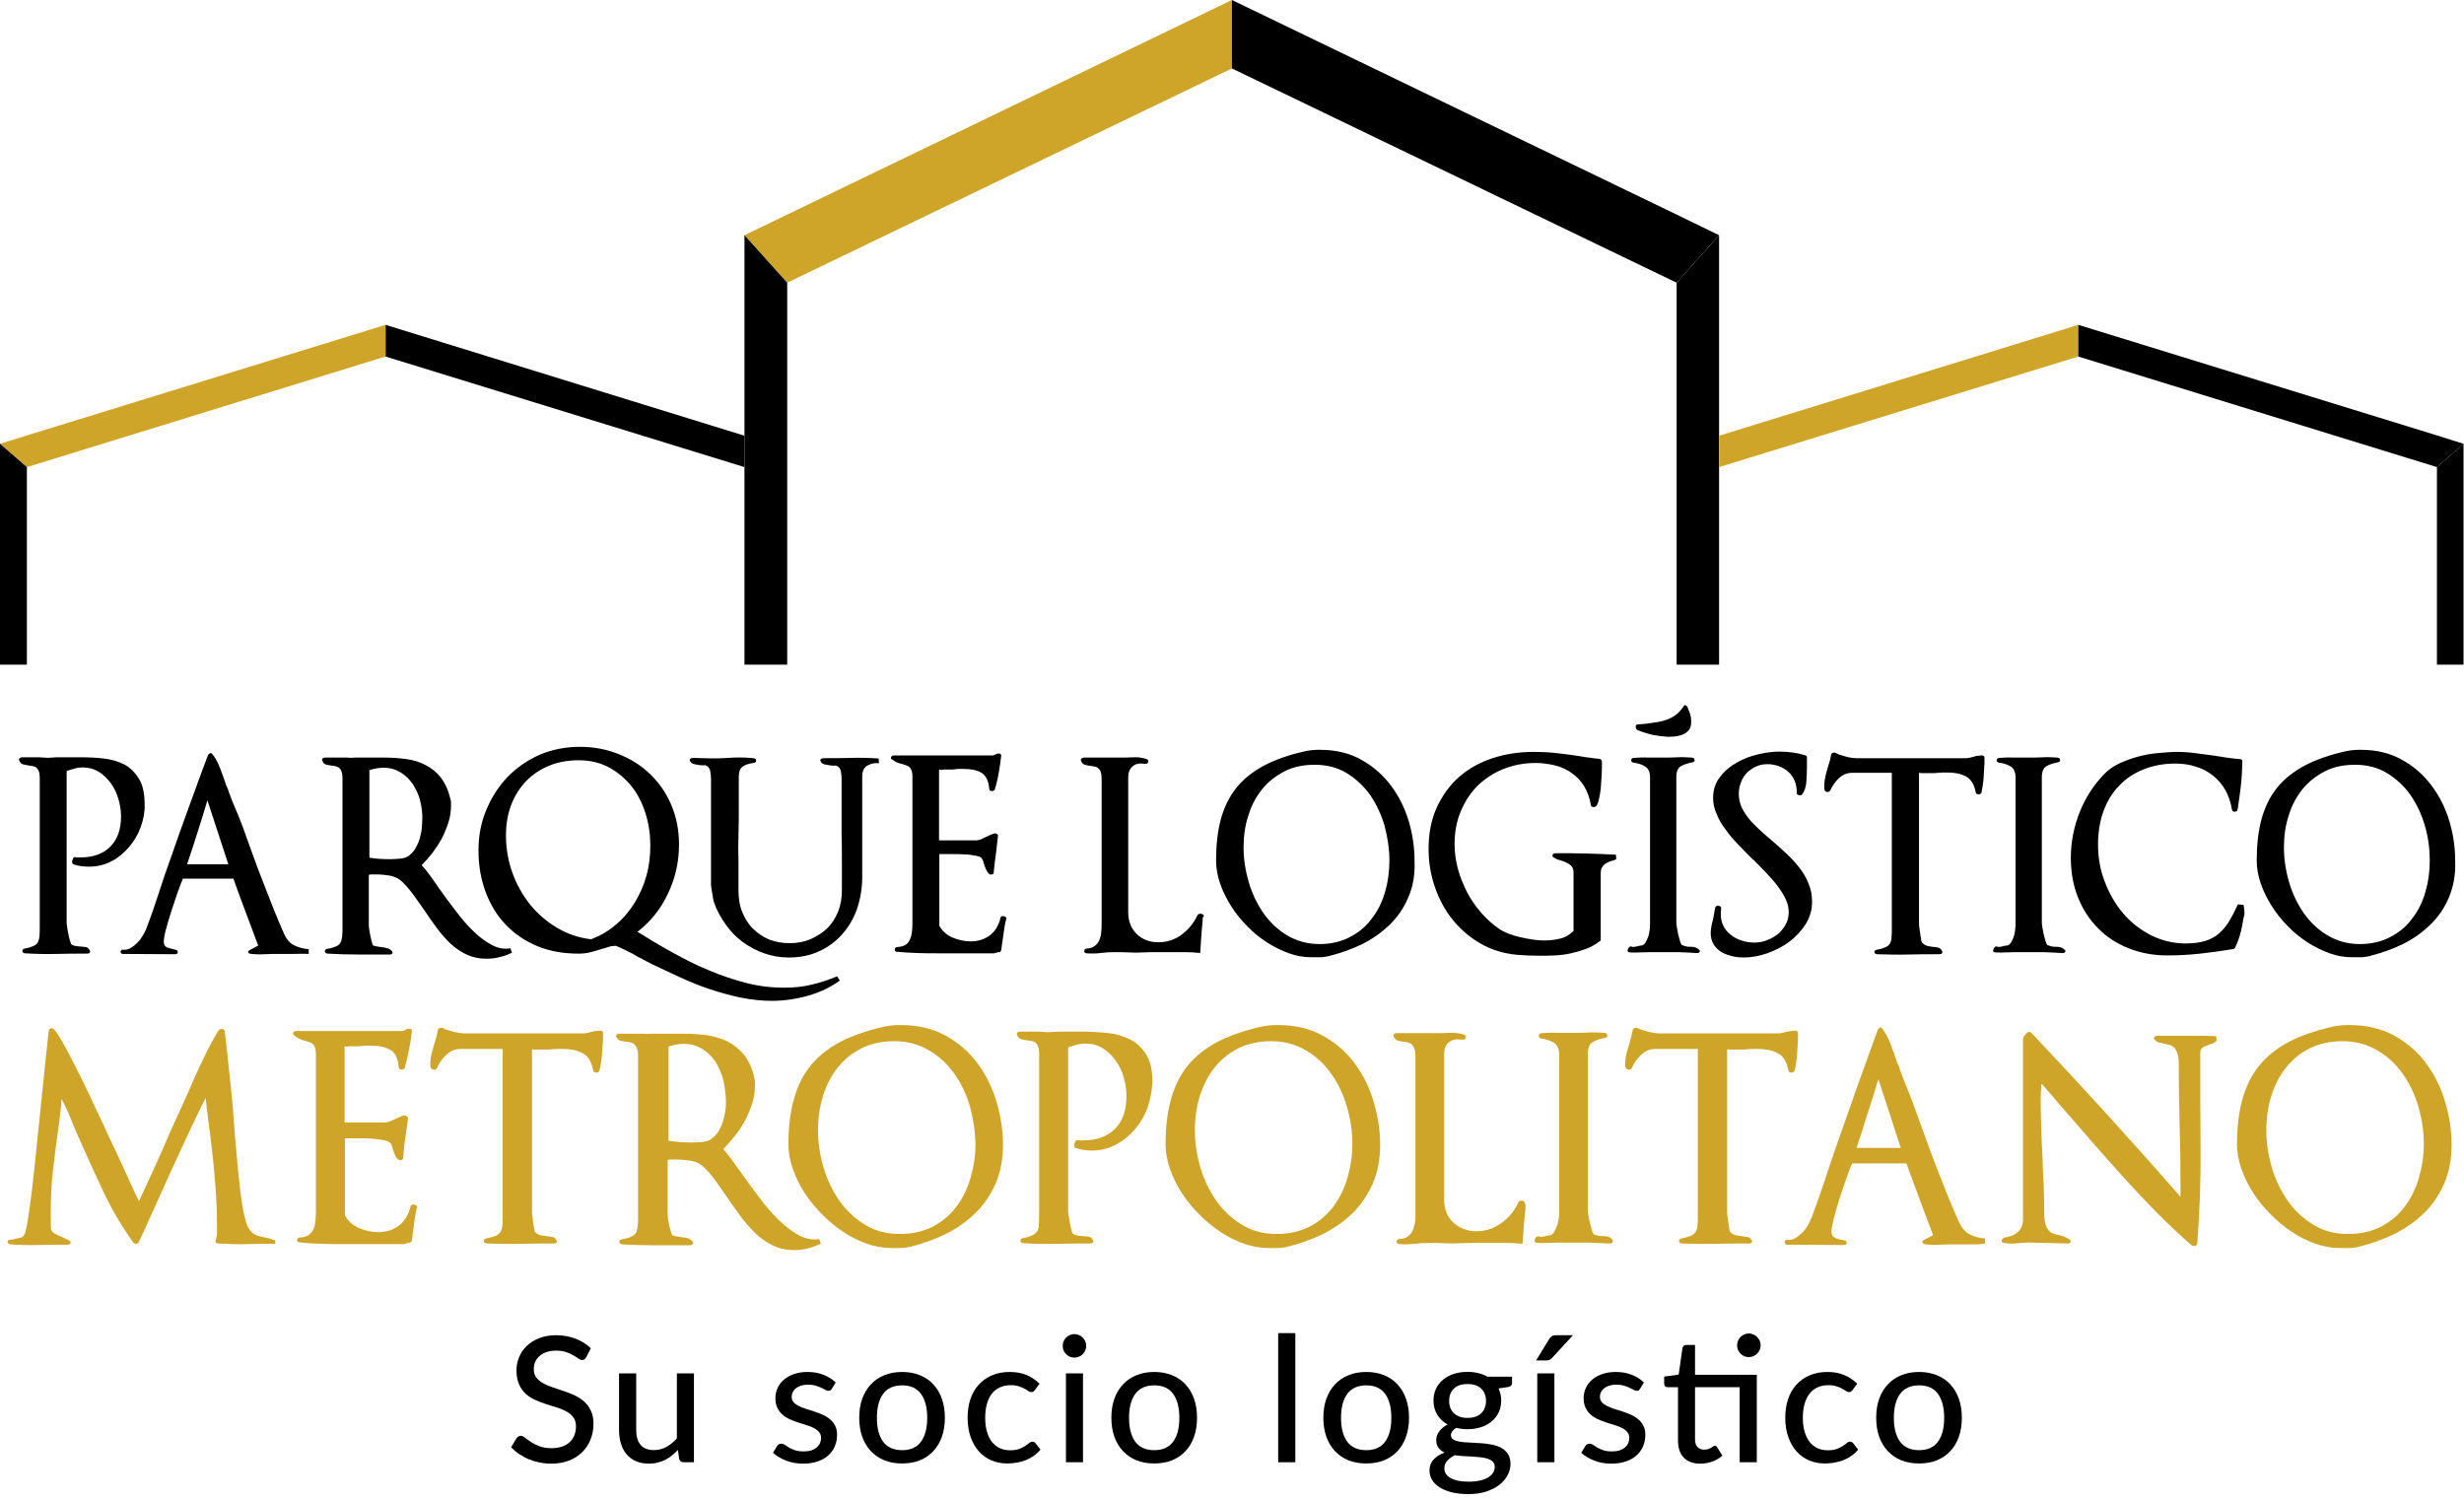
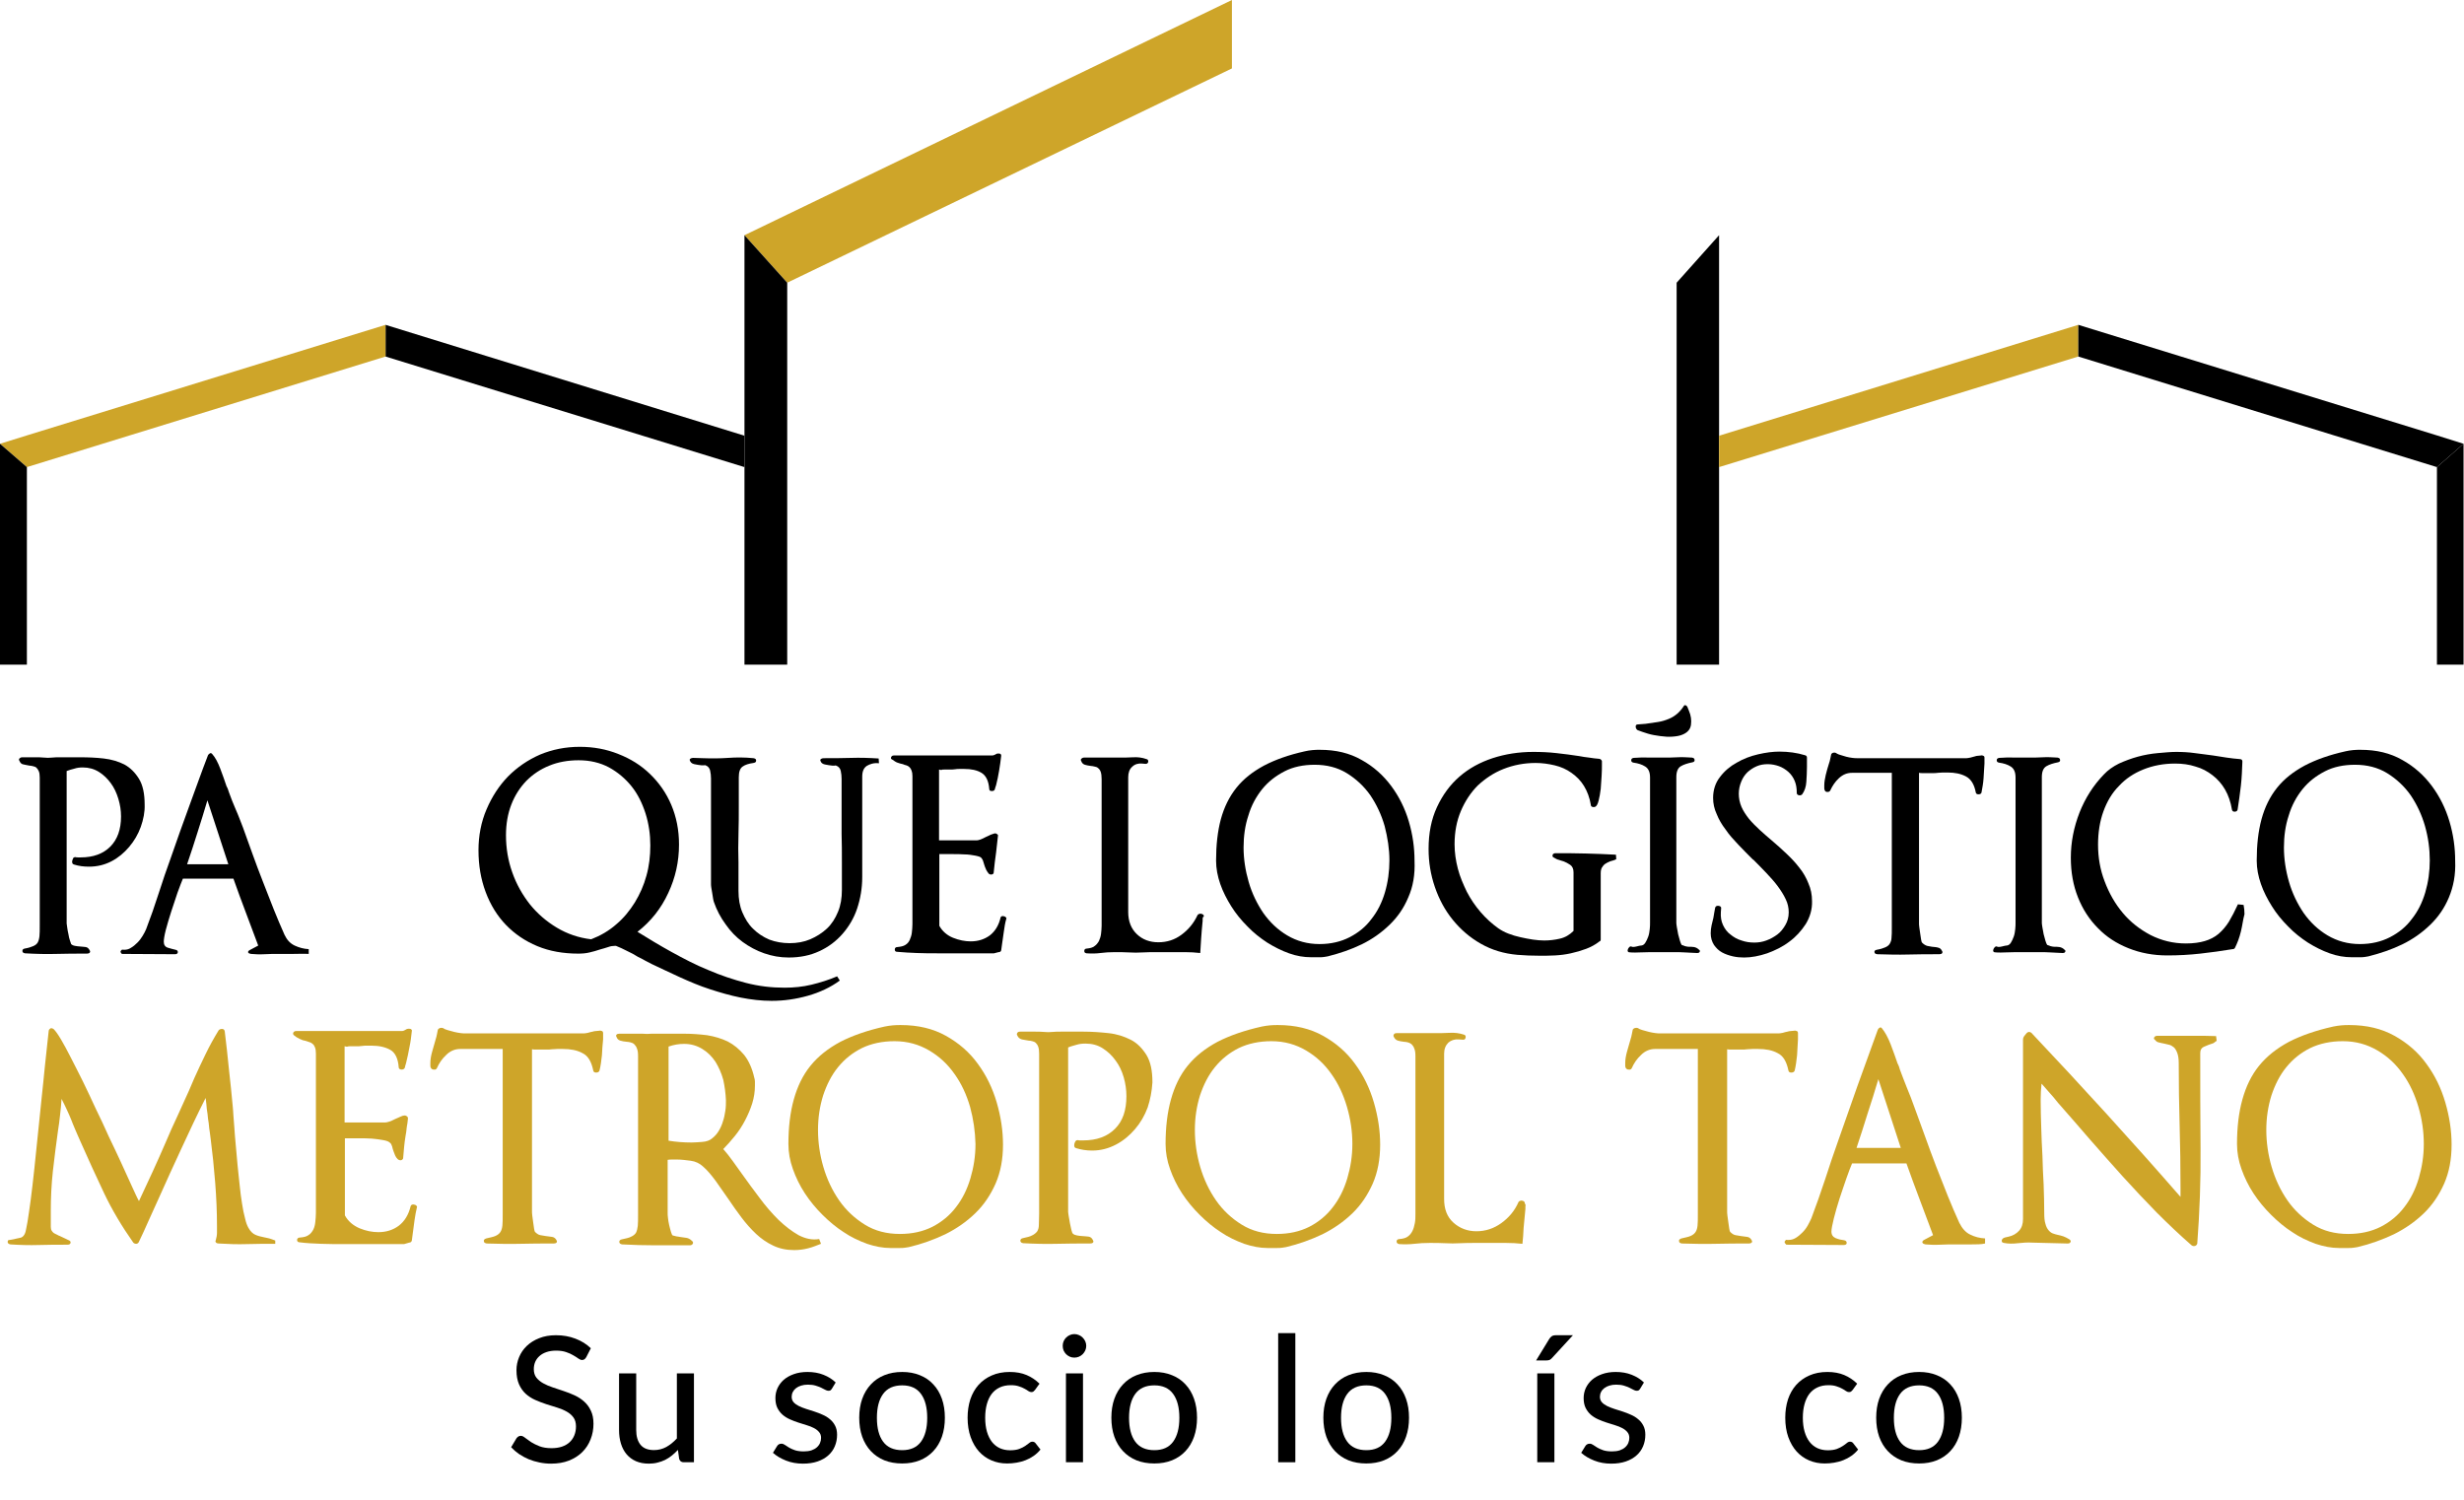
<svg xmlns="http://www.w3.org/2000/svg" width="115" height="70" viewBox="0 0 115 70" fill="none">
  <path d="M57.496 0V3.194L36.741 13.195L34.746 10.978L36.741 10.015L57.496 0Z" fill="#CEA529" />
  <path d="M36.741 13.195V31.022H34.746V10.978L36.741 13.195Z" fill="black" />
-   <path d="M57.496 0V3.194L78.252 13.195L80.233 10.978L78.252 10.015L57.496 0Z" fill="black" />
  <path d="M78.252 13.195V31.022H80.233V10.978L78.252 13.195Z" fill="black" />
  <path d="M34.746 20.337V21.802L17.994 16.641V15.162L34.746 20.337Z" fill="black" />
  <path d="M17.994 15.162V16.641L1.255 21.802L0 20.714L1.255 20.323L17.994 15.162Z" fill="#CEA529" />
  <path d="M1.255 21.802V31.022H0V20.714L1.255 21.802Z" fill="black" />
  <path d="M80.233 20.337V21.802L96.999 16.641V15.162L80.233 20.337Z" fill="#CEA529" />
  <path d="M96.999 15.162V16.641L113.737 21.802L114.979 20.714L113.737 20.323L96.999 15.162Z" fill="black" />
  <path d="M113.737 21.802V31.022H114.979V20.714L113.737 21.802Z" fill="black" />
  <path d="M6.57 38.596C6.444 38.945 6.263 39.252 6.026 39.531C5.789 39.809 5.524 40.033 5.203 40.2C4.882 40.367 4.533 40.451 4.157 40.451C3.906 40.451 3.682 40.423 3.459 40.353C3.417 40.34 3.39 40.326 3.376 40.284C3.362 40.242 3.362 40.2 3.376 40.158C3.39 40.116 3.403 40.075 3.417 40.047C3.445 40.019 3.473 40.005 3.515 40.005C3.557 40.019 3.599 40.019 3.641 40.019C3.682 40.019 3.724 40.019 3.766 40.019C4.352 40.019 4.812 39.851 5.147 39.517C5.482 39.182 5.649 38.708 5.649 38.108C5.649 37.829 5.607 37.564 5.524 37.285C5.44 37.006 5.328 36.769 5.175 36.559C5.022 36.35 4.84 36.169 4.617 36.029C4.394 35.89 4.143 35.82 3.864 35.82C3.724 35.82 3.599 35.834 3.473 35.876C3.348 35.904 3.222 35.946 3.111 35.988V43.101C3.111 43.129 3.124 43.199 3.138 43.297C3.152 43.394 3.166 43.492 3.194 43.603C3.208 43.715 3.236 43.813 3.264 43.897C3.292 43.98 3.306 44.036 3.32 44.064C3.362 44.106 3.417 44.134 3.501 44.148C3.585 44.161 3.655 44.175 3.71 44.175C3.822 44.189 3.92 44.189 4.003 44.203C4.087 44.217 4.143 44.273 4.185 44.357C4.213 44.399 4.213 44.426 4.185 44.468C4.157 44.496 4.115 44.51 4.059 44.51C3.585 44.51 3.097 44.51 2.622 44.524C2.148 44.538 1.66 44.524 1.172 44.496C1.088 44.482 1.046 44.454 1.046 44.385C1.046 44.329 1.074 44.287 1.158 44.273C1.325 44.245 1.451 44.203 1.548 44.161C1.646 44.12 1.716 44.064 1.758 43.994C1.799 43.924 1.827 43.827 1.841 43.701C1.855 43.576 1.855 43.408 1.855 43.199V36.294C1.855 36.169 1.841 36.071 1.813 36.002C1.785 35.932 1.744 35.876 1.702 35.834C1.66 35.792 1.604 35.778 1.548 35.764C1.493 35.75 1.437 35.736 1.381 35.736C1.283 35.722 1.186 35.695 1.102 35.681C1.004 35.667 0.949 35.611 0.907 35.513C0.879 35.471 0.879 35.43 0.907 35.402C0.935 35.374 0.976 35.346 1.032 35.346H1.283C1.423 35.346 1.548 35.346 1.66 35.346C1.785 35.346 1.925 35.346 2.05 35.36C2.176 35.374 2.302 35.374 2.427 35.36C2.553 35.346 2.664 35.346 2.79 35.346H3.752C4.115 35.346 4.478 35.36 4.84 35.402C5.203 35.444 5.524 35.541 5.803 35.681C6.082 35.834 6.305 36.057 6.486 36.35C6.667 36.643 6.751 37.048 6.751 37.55C6.765 37.885 6.695 38.247 6.57 38.596Z" fill="black" />
  <path d="M13.684 44.524C13.447 44.524 13.223 44.524 12.972 44.524C12.791 44.524 12.582 44.524 12.345 44.538C12.094 44.552 11.884 44.538 11.717 44.524C11.647 44.51 11.605 44.496 11.591 44.468C11.563 44.441 11.577 44.399 11.633 44.357L12.052 44.134C11.856 43.617 11.661 43.087 11.466 42.571C11.271 42.055 11.075 41.525 10.894 41.009H8.537C8.467 41.163 8.397 41.372 8.285 41.665C8.188 41.944 8.09 42.237 7.993 42.543C7.895 42.85 7.811 43.129 7.741 43.394C7.672 43.659 7.644 43.855 7.644 43.952C7.644 44.092 7.7 44.189 7.825 44.231C7.951 44.273 8.076 44.301 8.188 44.329C8.272 44.343 8.299 44.385 8.299 44.441C8.299 44.496 8.258 44.538 8.174 44.538L5.691 44.524C5.663 44.496 5.635 44.468 5.635 44.454C5.621 44.426 5.621 44.385 5.663 44.357C5.677 44.329 5.705 44.315 5.747 44.329C5.789 44.329 5.803 44.329 5.817 44.329C5.914 44.329 6.026 44.301 6.123 44.231C6.221 44.175 6.319 44.092 6.416 43.994C6.514 43.897 6.584 43.799 6.653 43.687C6.723 43.576 6.779 43.464 6.821 43.366C7.03 42.822 7.225 42.264 7.407 41.693C7.588 41.121 7.783 40.563 7.979 40.019C8.258 39.224 8.537 38.415 8.829 37.633C9.122 36.838 9.401 36.043 9.708 35.248C9.722 35.22 9.75 35.193 9.792 35.165C9.834 35.137 9.862 35.151 9.904 35.193C10.043 35.346 10.169 35.583 10.28 35.876C10.392 36.169 10.489 36.448 10.573 36.699C10.601 36.755 10.629 36.797 10.643 36.852C10.657 36.908 10.671 36.95 10.685 36.978C10.782 37.243 10.88 37.508 11.005 37.787C11.131 38.066 11.229 38.345 11.34 38.624C11.48 39.014 11.633 39.433 11.787 39.865C11.94 40.298 12.107 40.73 12.275 41.163C12.442 41.595 12.61 42.027 12.777 42.446C12.944 42.864 13.112 43.255 13.279 43.631C13.391 43.869 13.544 44.036 13.753 44.134C13.963 44.231 14.172 44.287 14.409 44.301V44.524C14.144 44.51 13.907 44.524 13.684 44.524ZM9.68 37.355C9.527 37.871 9.373 38.373 9.22 38.847C9.067 39.321 8.913 39.824 8.732 40.34H10.657L9.68 37.355Z" fill="black" />
-   <path d="M23.294 44.678C23.099 44.733 22.89 44.747 22.68 44.747C22.346 44.747 22.039 44.678 21.774 44.552C21.509 44.426 21.258 44.259 21.035 44.05C20.811 43.841 20.602 43.603 20.407 43.339C20.212 43.074 20.016 42.809 19.835 42.529C19.654 42.264 19.472 42.013 19.291 41.762C19.11 41.511 18.928 41.302 18.733 41.121C18.593 40.995 18.412 40.911 18.203 40.87C17.994 40.842 17.799 40.814 17.631 40.814C17.561 40.814 17.492 40.814 17.422 40.814C17.352 40.814 17.282 40.814 17.213 40.828V43.129C17.213 43.171 17.213 43.241 17.227 43.339C17.241 43.436 17.255 43.548 17.282 43.659C17.31 43.771 17.324 43.869 17.352 43.966C17.38 44.064 17.394 44.106 17.422 44.134C17.464 44.148 17.52 44.161 17.589 44.175C17.659 44.189 17.715 44.189 17.757 44.203C17.84 44.217 17.938 44.217 18.022 44.245C18.119 44.259 18.189 44.301 18.273 44.371C18.315 44.413 18.328 44.454 18.315 44.496C18.287 44.538 18.245 44.552 18.189 44.552C17.701 44.552 17.213 44.552 16.738 44.552C16.25 44.552 15.762 44.538 15.288 44.51C15.204 44.496 15.162 44.468 15.162 44.399C15.162 44.343 15.19 44.301 15.274 44.287C15.455 44.259 15.581 44.217 15.678 44.175C15.776 44.134 15.846 44.078 15.887 44.008C15.929 43.938 15.957 43.827 15.971 43.701C15.985 43.576 15.985 43.408 15.985 43.213V36.35C15.985 36.211 15.971 36.099 15.943 36.016C15.915 35.932 15.874 35.876 15.818 35.834C15.776 35.792 15.72 35.778 15.664 35.764C15.608 35.75 15.553 35.736 15.497 35.736C15.385 35.722 15.288 35.709 15.204 35.681C15.12 35.653 15.079 35.597 15.051 35.513C15.023 35.471 15.023 35.444 15.051 35.402C15.079 35.374 15.12 35.36 15.176 35.36H15.385H16.18C16.32 35.374 16.445 35.374 16.557 35.36C16.683 35.36 16.794 35.36 16.934 35.36C17.003 35.36 17.073 35.36 17.143 35.36C17.213 35.36 17.282 35.36 17.352 35.36H17.98C18.315 35.36 18.649 35.388 18.97 35.43C19.291 35.471 19.598 35.569 19.863 35.709C20.142 35.848 20.379 36.043 20.574 36.294C20.77 36.545 20.923 36.88 21.021 37.285C21.035 37.327 21.049 37.382 21.049 37.452C21.049 37.522 21.049 37.578 21.049 37.633C21.049 37.885 21.007 38.15 20.923 38.401C20.839 38.652 20.742 38.903 20.616 39.14C20.491 39.377 20.337 39.6 20.184 39.809C20.016 40.019 19.849 40.214 19.681 40.381C19.807 40.521 19.947 40.688 20.086 40.883C20.226 41.079 20.365 41.274 20.505 41.483C20.742 41.818 20.993 42.153 21.258 42.502C21.523 42.85 21.788 43.171 22.067 43.436C22.346 43.715 22.639 43.938 22.932 44.092C23.224 44.259 23.531 44.315 23.824 44.259L23.894 44.468C23.685 44.566 23.489 44.636 23.294 44.678ZM19.612 37.382C19.542 37.09 19.416 36.838 19.277 36.615C19.124 36.392 18.942 36.197 18.705 36.057C18.482 35.918 18.217 35.834 17.91 35.834C17.673 35.834 17.45 35.876 17.241 35.946V40.033C17.561 40.089 17.896 40.102 18.231 40.102C18.37 40.102 18.524 40.089 18.691 40.075C18.872 40.061 19.012 40.005 19.124 39.907C19.235 39.809 19.333 39.712 19.403 39.572C19.472 39.447 19.542 39.307 19.584 39.154C19.626 39.001 19.668 38.847 19.681 38.694C19.695 38.54 19.709 38.387 19.709 38.233C19.723 37.968 19.681 37.675 19.612 37.382Z" fill="black" />
  <path d="M37.703 46.477C37.159 46.63 36.601 46.714 36.016 46.714C35.541 46.714 35.053 46.658 34.565 46.561C34.077 46.463 33.602 46.324 33.128 46.17C32.654 46.017 32.194 45.821 31.733 45.612C31.273 45.403 30.84 45.194 30.422 44.998C30.338 44.957 30.227 44.901 30.101 44.831C29.976 44.761 29.878 44.706 29.78 44.664C29.627 44.566 29.446 44.468 29.264 44.385C29.083 44.287 28.916 44.217 28.748 44.148H28.692C28.609 44.148 28.497 44.161 28.386 44.203C28.274 44.245 28.148 44.273 28.009 44.315C27.855 44.371 27.688 44.413 27.521 44.454C27.353 44.496 27.172 44.51 26.991 44.51C26.293 44.51 25.652 44.399 25.08 44.161C24.508 43.924 24.02 43.59 23.615 43.171C23.211 42.753 22.89 42.237 22.667 41.637C22.443 41.037 22.332 40.395 22.332 39.684C22.332 39.001 22.457 38.359 22.709 37.773C22.959 37.187 23.294 36.671 23.713 36.239C24.145 35.806 24.633 35.471 25.205 35.22C25.777 34.983 26.391 34.858 27.06 34.858C27.702 34.858 28.302 34.969 28.86 35.193C29.432 35.416 29.92 35.722 30.338 36.127C30.757 36.532 31.092 37.006 31.329 37.564C31.566 38.122 31.691 38.736 31.691 39.419C31.691 40.214 31.524 40.967 31.189 41.679C30.855 42.404 30.38 43.004 29.753 43.492C30.269 43.813 30.799 44.134 31.357 44.441C31.915 44.747 32.472 45.04 33.058 45.277C33.644 45.529 34.23 45.724 34.816 45.877C35.416 46.031 36.002 46.1 36.615 46.1C37.048 46.1 37.466 46.059 37.871 45.961C38.275 45.863 38.68 45.738 39.07 45.57L39.196 45.766C38.763 46.086 38.247 46.324 37.703 46.477ZM30.129 37.968C29.976 37.494 29.767 37.062 29.474 36.699C29.181 36.336 28.832 36.043 28.427 35.82C28.009 35.597 27.535 35.485 27.005 35.485C26.503 35.485 26.042 35.569 25.638 35.736C25.219 35.904 24.87 36.141 24.564 36.448C24.271 36.755 24.034 37.117 23.866 37.55C23.699 37.982 23.615 38.456 23.615 38.986C23.615 39.586 23.713 40.172 23.908 40.716C24.103 41.274 24.382 41.762 24.731 42.209C25.08 42.641 25.498 43.004 25.986 43.297C26.475 43.59 27.005 43.771 27.59 43.841C28.023 43.673 28.413 43.45 28.762 43.143C29.111 42.85 29.39 42.502 29.627 42.125C29.864 41.734 30.046 41.33 30.171 40.87C30.297 40.423 30.352 39.949 30.352 39.461C30.352 38.959 30.283 38.456 30.129 37.968Z" fill="black" />
  <path d="M40.451 35.75C40.312 35.848 40.242 36.002 40.242 36.253V40.939C40.242 41.455 40.158 41.944 40.005 42.404C39.851 42.864 39.614 43.255 39.321 43.59C39.028 43.924 38.666 44.203 38.233 44.399C37.815 44.594 37.341 44.691 36.81 44.691C36.406 44.691 36.029 44.622 35.667 44.496C35.304 44.371 34.969 44.189 34.662 43.966C34.356 43.743 34.09 43.464 33.867 43.143C33.63 42.822 33.449 42.474 33.323 42.111C33.309 42.083 33.295 42.013 33.282 41.944C33.268 41.86 33.254 41.776 33.24 41.679C33.226 41.581 33.212 41.497 33.198 41.428C33.184 41.344 33.184 41.288 33.184 41.26V36.336C33.184 36.211 33.17 36.085 33.142 35.96C33.114 35.848 33.044 35.764 32.933 35.722C32.905 35.709 32.891 35.709 32.863 35.722C32.835 35.722 32.807 35.722 32.752 35.722C32.64 35.709 32.528 35.695 32.403 35.667C32.277 35.639 32.221 35.569 32.194 35.485C32.18 35.458 32.194 35.43 32.235 35.402C32.263 35.388 32.305 35.374 32.347 35.374L32.807 35.388C33.198 35.402 33.588 35.402 33.979 35.374C34.37 35.346 34.76 35.346 35.165 35.388C35.248 35.402 35.29 35.43 35.29 35.499C35.29 35.569 35.248 35.597 35.165 35.611C34.955 35.639 34.774 35.695 34.662 35.778C34.537 35.862 34.481 36.029 34.481 36.281C34.481 36.727 34.481 37.173 34.481 37.606C34.481 38.038 34.481 38.484 34.467 38.931C34.453 39.377 34.453 39.823 34.467 40.256C34.467 40.688 34.467 41.135 34.467 41.581C34.467 41.958 34.523 42.292 34.648 42.585C34.774 42.878 34.928 43.143 35.151 43.352C35.36 43.562 35.611 43.729 35.904 43.855C36.197 43.966 36.518 44.022 36.852 44.022C37.201 44.022 37.522 43.966 37.815 43.841C38.108 43.715 38.373 43.548 38.596 43.339C38.819 43.129 38.986 42.864 39.112 42.557C39.238 42.251 39.293 41.916 39.293 41.539C39.293 41.093 39.293 40.66 39.293 40.228C39.293 39.795 39.293 39.363 39.279 38.931C39.279 38.735 39.279 38.54 39.279 38.317C39.279 38.094 39.279 37.871 39.279 37.647C39.279 37.424 39.279 37.201 39.279 36.978C39.279 36.755 39.279 36.545 39.279 36.35C39.279 36.225 39.266 36.099 39.238 35.974C39.21 35.862 39.14 35.778 39.028 35.736C39.001 35.722 38.986 35.722 38.959 35.736C38.931 35.736 38.903 35.736 38.847 35.736C38.736 35.722 38.624 35.709 38.498 35.681C38.373 35.653 38.317 35.597 38.289 35.499C38.275 35.471 38.289 35.444 38.331 35.416C38.359 35.402 38.401 35.388 38.443 35.388C38.875 35.388 39.293 35.388 39.726 35.374C40.144 35.36 40.577 35.374 41.009 35.402L41.023 35.625C40.772 35.597 40.591 35.667 40.451 35.75Z" fill="black" />
  <path d="M46.854 43.464C46.826 43.659 46.798 43.855 46.77 44.05L46.728 44.357C46.714 44.413 46.672 44.441 46.602 44.441L46.393 44.496H44.873C44.691 44.496 44.51 44.496 44.329 44.496C44.148 44.496 43.966 44.496 43.785 44.496C43.45 44.496 43.115 44.496 42.794 44.482C42.474 44.468 42.167 44.454 41.874 44.426C41.79 44.426 41.762 44.385 41.762 44.315C41.762 44.245 41.804 44.203 41.888 44.203C42.041 44.189 42.167 44.161 42.251 44.106C42.348 44.05 42.418 43.966 42.46 43.869C42.502 43.771 42.543 43.659 42.557 43.534C42.571 43.408 42.585 43.269 42.585 43.129V36.225C42.585 36.113 42.571 36.029 42.543 35.96C42.516 35.89 42.488 35.848 42.446 35.806C42.404 35.764 42.348 35.736 42.306 35.723C42.251 35.709 42.195 35.695 42.139 35.667C42.055 35.653 41.971 35.625 41.888 35.597C41.804 35.569 41.734 35.513 41.651 35.458C41.581 35.43 41.567 35.388 41.595 35.332C41.623 35.276 41.665 35.262 41.721 35.262H46.31C46.351 35.262 46.435 35.234 46.519 35.179C46.575 35.165 46.63 35.165 46.672 35.179C46.714 35.193 46.728 35.234 46.728 35.276C46.7 35.513 46.672 35.736 46.63 35.974C46.589 36.211 46.547 36.434 46.491 36.643C46.477 36.671 46.477 36.699 46.463 36.727C46.449 36.755 46.449 36.783 46.435 36.825C46.421 36.894 46.365 36.922 46.296 36.922C46.212 36.922 46.17 36.894 46.17 36.825C46.142 36.448 46.017 36.197 45.807 36.071C45.598 35.946 45.333 35.89 44.998 35.89C44.929 35.89 44.873 35.89 44.789 35.89C44.706 35.89 44.65 35.89 44.58 35.904C44.496 35.918 44.413 35.918 44.329 35.918C44.245 35.918 44.161 35.918 44.078 35.918C44.008 35.918 43.966 35.918 43.952 35.932C43.938 35.946 43.897 35.932 43.827 35.918V39.224H45.584C45.626 39.224 45.682 39.21 45.766 39.182C45.849 39.154 45.919 39.112 46.003 39.07C46.086 39.028 46.17 39.001 46.24 38.959C46.31 38.931 46.365 38.917 46.407 38.903C46.449 38.889 46.505 38.903 46.533 38.931C46.575 38.959 46.589 38.986 46.575 39.028C46.561 39.154 46.547 39.279 46.533 39.405C46.519 39.531 46.505 39.656 46.491 39.782C46.449 40.089 46.407 40.395 46.379 40.716C46.379 40.772 46.351 40.8 46.296 40.814C46.24 40.828 46.184 40.814 46.142 40.772C46.1 40.716 46.059 40.66 46.031 40.605C46.003 40.535 45.975 40.479 45.961 40.437C45.933 40.367 45.919 40.284 45.891 40.214C45.877 40.144 45.835 40.089 45.807 40.047C45.766 39.991 45.654 39.963 45.514 39.935C45.361 39.907 45.194 39.879 45.012 39.879C44.831 39.865 44.65 39.865 44.482 39.865C44.315 39.865 44.161 39.865 44.05 39.865H43.841V43.213C43.98 43.464 44.203 43.659 44.482 43.771C44.761 43.883 45.04 43.938 45.305 43.938C45.654 43.938 45.947 43.841 46.198 43.659C46.449 43.464 46.616 43.185 46.7 42.822C46.714 42.794 46.728 42.767 46.756 42.767C46.784 42.753 46.826 42.753 46.854 42.767C46.882 42.767 46.909 42.781 46.937 42.809C46.965 42.822 46.979 42.85 46.965 42.892C46.909 43.074 46.882 43.269 46.854 43.464Z" fill="black" />
  <path d="M56.13 42.864C56.13 42.892 56.13 42.934 56.13 42.976C56.102 43.283 56.074 43.562 56.06 43.799C56.046 44.036 56.032 44.273 56.018 44.482C55.781 44.454 55.544 44.441 55.306 44.441C55.069 44.441 54.832 44.441 54.609 44.441C54.4 44.441 54.191 44.441 53.981 44.441C53.772 44.441 53.549 44.441 53.34 44.454C53.117 44.468 52.893 44.468 52.684 44.454C52.475 44.441 52.252 44.441 52.029 44.441C51.791 44.441 51.568 44.454 51.359 44.482C51.15 44.51 50.927 44.51 50.717 44.496C50.634 44.482 50.606 44.454 50.606 44.385C50.606 44.315 50.648 44.273 50.731 44.273C50.871 44.259 50.996 44.231 51.08 44.161C51.164 44.106 51.233 44.022 51.289 43.924C51.331 43.827 51.373 43.715 51.387 43.59C51.401 43.464 51.415 43.339 51.415 43.199V36.364C51.415 36.225 51.401 36.113 51.373 36.029C51.345 35.946 51.303 35.89 51.247 35.848C51.206 35.806 51.15 35.792 51.08 35.778C51.01 35.764 50.968 35.75 50.913 35.75C50.815 35.736 50.717 35.722 50.634 35.695C50.55 35.667 50.494 35.611 50.466 35.527C50.438 35.485 50.438 35.444 50.466 35.416C50.494 35.388 50.536 35.36 50.592 35.36H52.224C52.433 35.36 52.656 35.36 52.879 35.346C53.103 35.332 53.312 35.36 53.507 35.43C53.577 35.444 53.591 35.485 53.591 35.555C53.577 35.625 53.535 35.653 53.465 35.653L53.298 35.639C53.117 35.625 52.963 35.667 52.838 35.792C52.712 35.904 52.656 36.071 52.656 36.281V42.571C52.656 43.004 52.796 43.352 53.061 43.603C53.326 43.855 53.66 43.98 54.065 43.98C54.456 43.98 54.818 43.869 55.139 43.631C55.46 43.394 55.711 43.101 55.892 42.711C55.906 42.683 55.934 42.669 55.976 42.655C56.018 42.641 56.046 42.641 56.074 42.655C56.102 42.655 56.13 42.669 56.157 42.697C56.185 42.711 56.185 42.739 56.185 42.781C56.143 42.794 56.13 42.836 56.13 42.864Z" fill="black" />
  <path d="M65.726 41.888C65.517 42.39 65.224 42.809 64.847 43.171C64.471 43.534 64.038 43.841 63.55 44.078C63.062 44.315 62.532 44.496 61.974 44.636C61.932 44.65 61.862 44.65 61.807 44.664C61.737 44.678 61.667 44.678 61.597 44.678C61.528 44.678 61.444 44.678 61.36 44.678C61.291 44.678 61.235 44.678 61.179 44.678C60.858 44.678 60.509 44.622 60.161 44.496C59.812 44.371 59.477 44.203 59.142 43.994C58.822 43.785 58.501 43.534 58.222 43.241C57.929 42.948 57.678 42.641 57.468 42.306C57.259 41.972 57.078 41.623 56.952 41.26C56.827 40.898 56.757 40.535 56.757 40.172C56.757 39.447 56.827 38.805 56.98 38.233C57.134 37.675 57.371 37.187 57.706 36.769C58.04 36.35 58.473 36.016 58.989 35.736C59.519 35.458 60.147 35.234 60.9 35.067C61.011 35.039 61.123 35.025 61.249 35.011C61.374 34.997 61.486 34.997 61.597 34.997C62.351 34.997 62.992 35.151 63.55 35.471C64.108 35.778 64.568 36.197 64.931 36.685C65.294 37.173 65.573 37.731 65.754 38.345C65.935 38.959 66.019 39.572 66.019 40.172C66.047 40.828 65.949 41.386 65.726 41.888ZM64.624 38.554C64.471 38.024 64.248 37.55 63.955 37.117C63.662 36.699 63.285 36.35 62.853 36.085C62.42 35.82 61.918 35.695 61.36 35.695C60.83 35.695 60.356 35.792 59.951 36.002C59.547 36.211 59.198 36.476 58.905 36.838C58.626 37.187 58.403 37.592 58.264 38.066C58.11 38.526 58.04 39.028 58.04 39.558C58.04 40.089 58.124 40.633 58.278 41.163C58.431 41.693 58.668 42.181 58.961 42.613C59.268 43.046 59.631 43.394 60.077 43.659C60.523 43.924 61.025 44.064 61.583 44.064C62.113 44.064 62.588 43.952 62.992 43.743C63.397 43.534 63.745 43.255 64.01 42.892C64.289 42.544 64.499 42.125 64.638 41.651C64.778 41.176 64.847 40.674 64.847 40.158C64.847 39.628 64.764 39.098 64.624 38.554Z" fill="black" />
  <path d="M75.155 40.2C75.072 40.228 75.002 40.27 74.932 40.312C74.862 40.353 74.807 40.423 74.765 40.493C74.723 40.563 74.709 40.66 74.709 40.772V43.855C74.709 43.897 74.695 43.924 74.653 43.938C74.458 44.092 74.249 44.203 74.026 44.287C73.802 44.371 73.565 44.441 73.314 44.496C73.063 44.552 72.826 44.58 72.575 44.594C72.324 44.608 72.087 44.608 71.864 44.608C71.501 44.608 71.152 44.594 70.817 44.566C70.19 44.51 69.632 44.343 69.116 44.05C68.6 43.757 68.167 43.38 67.805 42.934C67.442 42.488 67.163 41.971 66.968 41.4C66.772 40.828 66.675 40.242 66.675 39.628C66.675 38.889 66.8 38.247 67.065 37.675C67.33 37.103 67.679 36.629 68.111 36.253C68.558 35.862 69.074 35.583 69.66 35.388C70.259 35.193 70.887 35.095 71.557 35.095C71.919 35.095 72.282 35.109 72.645 35.151C73.007 35.193 73.356 35.234 73.705 35.29C73.858 35.318 74.012 35.346 74.165 35.36C74.319 35.388 74.472 35.402 74.625 35.416C74.667 35.416 74.695 35.43 74.723 35.458C74.751 35.485 74.765 35.513 74.765 35.527V35.695C74.765 35.82 74.765 36.002 74.751 36.211C74.737 36.42 74.723 36.629 74.709 36.825C74.681 37.034 74.653 37.215 74.611 37.368C74.57 37.536 74.514 37.633 74.444 37.661C74.402 37.675 74.346 37.675 74.319 37.661C74.277 37.648 74.249 37.62 74.249 37.578C74.193 37.229 74.081 36.936 73.928 36.685C73.775 36.434 73.579 36.239 73.342 36.071C73.105 35.904 72.854 35.792 72.561 35.722C72.268 35.653 71.975 35.611 71.668 35.611C71.138 35.611 70.636 35.709 70.176 35.89C69.715 36.071 69.325 36.336 68.976 36.657C68.641 36.992 68.376 37.396 68.181 37.857C67.986 38.317 67.888 38.833 67.888 39.405C67.888 39.795 67.944 40.172 68.042 40.549C68.139 40.925 68.293 41.274 68.46 41.623C68.641 41.971 68.851 42.278 69.102 42.571C69.353 42.864 69.632 43.115 69.925 43.325C70.064 43.422 70.218 43.506 70.399 43.576C70.58 43.645 70.762 43.701 70.957 43.743C71.152 43.785 71.347 43.827 71.543 43.855C71.738 43.883 71.919 43.897 72.073 43.897C72.31 43.897 72.561 43.869 72.798 43.813C73.049 43.757 73.258 43.631 73.44 43.45V40.716C73.44 40.549 73.384 40.437 73.286 40.367C73.189 40.298 73.077 40.242 72.966 40.2C72.882 40.172 72.812 40.158 72.742 40.13C72.673 40.116 72.603 40.075 72.533 40.033C72.463 40.005 72.449 39.963 72.463 39.907C72.477 39.851 72.533 39.823 72.603 39.823C73.077 39.823 73.537 39.823 74.012 39.837C74.472 39.851 74.946 39.865 75.42 39.893L75.434 40.102C75.337 40.158 75.239 40.172 75.155 40.2Z" fill="black" />
  <path d="M79.326 44.426C79.312 44.468 79.27 44.482 79.201 44.482C78.991 44.468 78.81 44.468 78.643 44.454C78.475 44.441 78.294 44.441 78.085 44.441C77.875 44.441 77.666 44.441 77.457 44.441C77.108 44.441 76.787 44.441 76.508 44.454C76.23 44.468 76.062 44.454 76.006 44.441C75.978 44.426 75.964 44.399 75.964 44.371C75.964 44.343 75.978 44.301 75.992 44.273C76.006 44.245 76.034 44.217 76.062 44.189C76.09 44.175 76.132 44.161 76.16 44.189C76.202 44.203 76.271 44.203 76.383 44.175C76.495 44.148 76.55 44.134 76.578 44.134C76.662 44.134 76.732 44.092 76.787 44.008C76.843 43.924 76.885 43.827 76.927 43.715C76.969 43.603 76.983 43.478 76.997 43.366C77.011 43.241 77.011 43.143 77.011 43.059V36.294C77.011 36.043 76.941 35.876 76.787 35.778C76.634 35.681 76.453 35.625 76.243 35.597C76.174 35.583 76.132 35.555 76.132 35.485C76.132 35.416 76.174 35.388 76.243 35.374C76.481 35.36 76.704 35.346 76.927 35.36C77.15 35.36 77.387 35.36 77.61 35.36C77.834 35.36 78.057 35.36 78.28 35.346C78.503 35.332 78.726 35.346 78.963 35.36C79.047 35.374 79.089 35.402 79.089 35.471C79.103 35.527 79.061 35.569 78.977 35.583C78.768 35.625 78.587 35.681 78.447 35.764C78.308 35.848 78.238 36.016 78.238 36.267V43.087C78.238 43.129 78.252 43.199 78.266 43.297C78.28 43.394 78.308 43.492 78.322 43.603C78.35 43.715 78.378 43.813 78.406 43.91C78.433 44.008 78.461 44.064 78.489 44.106C78.531 44.12 78.587 44.134 78.643 44.161C78.712 44.175 78.754 44.189 78.796 44.189C78.88 44.189 78.977 44.189 79.061 44.203C79.145 44.217 79.228 44.259 79.298 44.329C79.34 44.357 79.354 44.399 79.326 44.426Z" fill="black" />
  <path d="M84.278 43.129C84.069 43.45 83.818 43.729 83.511 43.952C83.204 44.189 82.855 44.357 82.478 44.496C82.102 44.622 81.739 44.691 81.404 44.691C81.237 44.691 81.056 44.678 80.874 44.636C80.693 44.594 80.526 44.538 80.372 44.454C80.219 44.371 80.093 44.245 79.996 44.106C79.898 43.952 79.842 43.771 79.842 43.562C79.842 43.436 79.856 43.311 79.884 43.185C79.912 43.074 79.94 42.948 79.968 42.836C79.982 42.739 79.996 42.655 80.01 42.585C80.023 42.516 80.037 42.432 80.051 42.362C80.065 42.334 80.079 42.306 80.107 42.292C80.135 42.278 80.163 42.278 80.191 42.278C80.233 42.278 80.261 42.292 80.288 42.306C80.316 42.32 80.33 42.348 80.33 42.376L80.316 42.571C80.302 42.794 80.33 42.99 80.414 43.171C80.498 43.352 80.609 43.506 80.763 43.617C80.916 43.743 81.084 43.841 81.279 43.897C81.474 43.966 81.669 43.994 81.879 43.994C82.06 43.994 82.255 43.966 82.437 43.897C82.632 43.827 82.799 43.729 82.953 43.617C83.106 43.506 83.232 43.339 83.329 43.171C83.427 43.004 83.483 42.809 83.483 42.585C83.483 42.376 83.441 42.167 83.343 41.971C83.246 41.762 83.12 41.567 82.967 41.358C82.813 41.149 82.632 40.953 82.437 40.744C82.241 40.535 82.032 40.326 81.823 40.116V40.13C81.586 39.893 81.363 39.67 81.139 39.433C80.916 39.196 80.707 38.973 80.54 38.721C80.358 38.484 80.219 38.247 80.121 37.996C80.01 37.759 79.954 37.508 79.954 37.243C79.954 36.866 80.065 36.532 80.275 36.267C80.484 35.988 80.749 35.764 81.056 35.597C81.363 35.416 81.697 35.29 82.06 35.206C82.423 35.123 82.743 35.081 83.05 35.081C83.469 35.081 83.873 35.137 84.236 35.248C84.306 35.262 84.334 35.304 84.334 35.36V35.806C84.334 36.029 84.32 36.253 84.306 36.49C84.292 36.727 84.222 36.922 84.111 37.076C84.069 37.117 84.013 37.131 83.957 37.117C83.887 37.103 83.859 37.062 83.859 37.006C83.859 36.797 83.832 36.615 83.762 36.448C83.692 36.281 83.594 36.141 83.469 36.029C83.343 35.918 83.19 35.82 83.036 35.764C82.883 35.709 82.702 35.667 82.506 35.667C82.325 35.667 82.144 35.695 81.99 35.764C81.823 35.834 81.683 35.932 81.558 36.043C81.432 36.169 81.335 36.308 81.265 36.49C81.195 36.657 81.153 36.852 81.153 37.048C81.153 37.257 81.195 37.466 81.279 37.661C81.363 37.857 81.488 38.038 81.628 38.219C81.781 38.401 81.948 38.568 82.13 38.736C82.311 38.903 82.506 39.07 82.702 39.238C82.939 39.433 83.162 39.642 83.385 39.851C83.608 40.061 83.804 40.27 83.985 40.507C84.166 40.73 84.306 40.981 84.403 41.232C84.515 41.483 84.571 41.762 84.571 42.055C84.585 42.446 84.473 42.809 84.278 43.129Z" fill="black" />
  <path d="M92.577 36.322C92.563 36.545 92.522 36.769 92.48 36.992C92.466 37.048 92.41 37.075 92.34 37.075C92.27 37.075 92.229 37.048 92.215 36.992C92.145 36.615 91.992 36.364 91.754 36.239C91.517 36.113 91.238 36.057 90.903 36.057C90.82 36.057 90.736 36.057 90.666 36.057C90.597 36.057 90.513 36.071 90.443 36.071C90.373 36.085 90.29 36.085 90.192 36.085C90.094 36.085 90.025 36.085 89.955 36.085C89.885 36.085 89.829 36.085 89.746 36.085C89.676 36.085 89.62 36.085 89.564 36.071V43.101C89.564 43.129 89.564 43.185 89.578 43.283C89.592 43.38 89.606 43.478 89.62 43.576C89.634 43.673 89.648 43.771 89.662 43.855C89.676 43.938 89.69 43.98 89.704 43.994C89.788 44.078 89.857 44.12 89.941 44.148C90.025 44.161 90.094 44.175 90.164 44.189C90.276 44.203 90.373 44.203 90.457 44.231C90.541 44.245 90.597 44.301 90.638 44.385C90.666 44.426 90.666 44.454 90.638 44.496C90.611 44.524 90.569 44.538 90.513 44.538C90.025 44.538 89.537 44.538 89.062 44.552C88.574 44.566 88.1 44.552 87.612 44.538C87.528 44.524 87.486 44.496 87.486 44.44C87.472 44.385 87.514 44.343 87.598 44.329C87.765 44.301 87.891 44.259 87.988 44.217C88.086 44.175 88.156 44.12 88.198 44.05C88.239 43.98 88.281 43.883 88.281 43.771C88.295 43.659 88.295 43.492 88.295 43.297V36.071H86.44C86.203 36.071 86.007 36.155 85.826 36.322C85.645 36.49 85.519 36.685 85.422 36.894C85.394 36.95 85.352 36.964 85.282 36.964C85.212 36.964 85.171 36.922 85.157 36.866C85.143 36.838 85.143 36.797 85.143 36.769C85.143 36.741 85.143 36.699 85.143 36.657C85.143 36.504 85.171 36.35 85.212 36.169C85.254 35.988 85.31 35.806 85.366 35.625C85.394 35.555 85.408 35.485 85.422 35.416C85.436 35.346 85.45 35.29 85.463 35.22C85.478 35.178 85.505 35.151 85.547 35.137C85.589 35.123 85.631 35.123 85.673 35.137C85.715 35.165 85.784 35.206 85.882 35.234C85.966 35.262 86.063 35.29 86.161 35.318C86.259 35.346 86.356 35.36 86.454 35.374C86.552 35.388 86.621 35.388 86.663 35.388H91.782C91.824 35.388 91.894 35.374 91.964 35.36C92.033 35.346 92.103 35.318 92.173 35.304C92.215 35.29 92.257 35.276 92.312 35.276C92.368 35.276 92.41 35.262 92.452 35.262C92.494 35.248 92.535 35.262 92.563 35.276C92.605 35.29 92.619 35.318 92.619 35.36V35.639C92.605 35.862 92.591 36.085 92.577 36.322Z" fill="black" />
  <path d="M96.385 44.426C96.371 44.468 96.329 44.482 96.26 44.482C96.05 44.468 95.869 44.468 95.702 44.454C95.534 44.441 95.353 44.441 95.144 44.441C94.935 44.441 94.725 44.441 94.516 44.441C94.168 44.441 93.847 44.441 93.568 44.454C93.289 44.468 93.121 44.454 93.066 44.441C93.038 44.426 93.024 44.399 93.024 44.371C93.024 44.343 93.038 44.301 93.052 44.273C93.066 44.245 93.093 44.217 93.121 44.189C93.149 44.175 93.191 44.161 93.219 44.189C93.261 44.203 93.331 44.203 93.442 44.175C93.554 44.148 93.609 44.134 93.637 44.134C93.721 44.134 93.791 44.092 93.847 44.008C93.902 43.924 93.944 43.827 93.986 43.715C94.028 43.603 94.042 43.478 94.056 43.366C94.07 43.241 94.07 43.143 94.07 43.059V36.294C94.07 36.043 94 35.876 93.847 35.778C93.693 35.681 93.512 35.625 93.303 35.597C93.233 35.583 93.191 35.555 93.191 35.485C93.191 35.416 93.233 35.388 93.303 35.374C93.54 35.36 93.763 35.346 93.986 35.36C94.209 35.36 94.446 35.36 94.67 35.36C94.893 35.36 95.116 35.36 95.339 35.346C95.562 35.332 95.785 35.346 96.023 35.36C96.106 35.374 96.148 35.402 96.148 35.471C96.162 35.527 96.12 35.569 96.037 35.583C95.827 35.625 95.646 35.681 95.507 35.764C95.367 35.848 95.297 36.016 95.297 36.267V43.087C95.297 43.129 95.311 43.199 95.325 43.297C95.339 43.394 95.367 43.492 95.381 43.603C95.409 43.715 95.437 43.813 95.465 43.91C95.493 44.008 95.52 44.064 95.548 44.106C95.59 44.12 95.646 44.134 95.702 44.161C95.772 44.175 95.813 44.189 95.855 44.189C95.939 44.189 96.037 44.189 96.12 44.203C96.204 44.217 96.288 44.259 96.357 44.329C96.399 44.357 96.413 44.399 96.385 44.426Z" fill="black" />
  <path d="M104.587 43.478C104.517 43.771 104.42 44.022 104.308 44.245C104.28 44.287 104.252 44.301 104.197 44.301C103.694 44.385 103.192 44.454 102.69 44.51C102.188 44.566 101.672 44.594 101.156 44.594C100.5 44.594 99.9 44.482 99.342 44.259C98.784 44.036 98.31 43.729 97.92 43.325C97.515 42.92 97.208 42.446 96.985 41.888C96.762 41.33 96.65 40.716 96.65 40.033C96.65 39.307 96.79 38.61 97.055 37.926C97.32 37.257 97.697 36.657 98.199 36.141C98.38 35.946 98.617 35.778 98.896 35.639C99.175 35.513 99.468 35.402 99.775 35.318C100.082 35.234 100.403 35.178 100.709 35.151C101.03 35.123 101.309 35.095 101.56 35.095C101.853 35.095 102.146 35.109 102.439 35.151C102.732 35.193 103.011 35.22 103.29 35.262C103.499 35.29 103.708 35.332 103.918 35.36C104.127 35.388 104.322 35.416 104.531 35.43C104.615 35.43 104.657 35.471 104.657 35.541C104.643 35.918 104.629 36.294 104.587 36.671C104.545 37.048 104.489 37.424 104.434 37.787C104.42 37.857 104.364 37.885 104.294 37.885C104.224 37.885 104.183 37.857 104.169 37.787C104.113 37.438 104.001 37.117 103.848 36.852C103.694 36.587 103.499 36.364 103.262 36.183C103.025 36.002 102.774 35.862 102.467 35.778C102.174 35.681 101.853 35.639 101.518 35.639C100.974 35.639 100.472 35.736 100.026 35.918C99.579 36.099 99.203 36.35 98.896 36.685C98.575 37.006 98.338 37.41 98.171 37.871C98.003 38.331 97.92 38.861 97.92 39.419C97.92 40.019 98.017 40.591 98.227 41.135C98.436 41.693 98.715 42.181 99.077 42.613C99.44 43.046 99.873 43.38 100.375 43.645C100.877 43.897 101.421 44.036 102.021 44.036C102.369 44.036 102.662 43.994 102.899 43.924C103.136 43.855 103.36 43.743 103.541 43.59C103.722 43.436 103.89 43.241 104.029 43.018C104.169 42.781 104.308 42.516 104.448 42.209L104.713 42.237C104.741 42.376 104.755 42.516 104.755 42.669C104.685 42.92 104.657 43.199 104.587 43.478Z" fill="black" />
  <path d="M114.295 41.888C114.086 42.39 113.793 42.809 113.417 43.171C113.04 43.534 112.608 43.841 112.119 44.078C111.631 44.315 111.101 44.496 110.543 44.636C110.501 44.65 110.432 44.65 110.376 44.664C110.306 44.678 110.236 44.678 110.167 44.678C110.097 44.678 110.013 44.678 109.929 44.678C109.86 44.678 109.804 44.678 109.748 44.678C109.427 44.678 109.079 44.622 108.73 44.496C108.381 44.371 108.046 44.203 107.712 43.994C107.391 43.785 107.07 43.534 106.791 43.241C106.498 42.948 106.247 42.641 106.038 42.306C105.829 41.972 105.647 41.623 105.522 41.26C105.396 40.898 105.326 40.535 105.326 40.172C105.326 39.447 105.396 38.805 105.55 38.233C105.703 37.675 105.94 37.187 106.275 36.769C106.61 36.35 107.042 36.016 107.558 35.736C108.088 35.458 108.716 35.234 109.469 35.067C109.581 35.039 109.692 35.025 109.818 35.011C109.943 34.997 110.055 34.997 110.167 34.997C110.92 34.997 111.561 35.151 112.119 35.471C112.677 35.778 113.138 36.197 113.5 36.685C113.863 37.173 114.142 37.731 114.323 38.345C114.505 38.959 114.588 39.572 114.588 40.172C114.616 40.828 114.505 41.386 114.295 41.888ZM113.179 38.554C113.026 38.024 112.803 37.55 112.51 37.117C112.217 36.699 111.84 36.35 111.408 36.085C110.976 35.82 110.473 35.695 109.915 35.695C109.385 35.695 108.911 35.792 108.507 36.002C108.102 36.211 107.753 36.476 107.461 36.838C107.182 37.187 106.958 37.592 106.819 38.066C106.665 38.526 106.596 39.028 106.596 39.558C106.596 40.089 106.679 40.633 106.833 41.163C106.986 41.693 107.223 42.181 107.516 42.613C107.823 43.046 108.186 43.394 108.632 43.659C109.079 43.924 109.581 44.064 110.139 44.064C110.669 44.064 111.143 43.952 111.547 43.743C111.952 43.534 112.301 43.255 112.566 42.892C112.845 42.544 113.054 42.125 113.193 41.651C113.333 41.176 113.403 40.674 113.403 40.158C113.403 39.628 113.333 39.098 113.179 38.554Z" fill="black" />
  <path d="M12.847 58.054C12.4 58.054 11.968 58.054 11.522 58.068C11.089 58.082 10.657 58.068 10.21 58.04C10.155 58.04 10.113 58.026 10.085 57.998C10.057 57.971 10.043 57.929 10.071 57.887C10.099 57.775 10.127 57.664 10.127 57.552C10.127 57.441 10.127 57.329 10.127 57.217C10.127 56.576 10.099 55.906 10.043 55.195C9.987 54.483 9.917 53.814 9.834 53.172C9.806 52.977 9.792 52.81 9.764 52.656C9.75 52.503 9.736 52.349 9.708 52.21C9.694 52.056 9.68 51.917 9.652 51.764C9.639 51.61 9.625 51.443 9.597 51.247C9.206 52.015 8.843 52.796 8.481 53.577C8.118 54.358 7.755 55.153 7.407 55.934C7.253 56.269 7.1 56.618 6.946 56.952C6.793 57.301 6.64 57.636 6.472 57.985C6.444 58.026 6.402 58.054 6.361 58.054C6.305 58.054 6.263 58.04 6.221 57.998C5.691 57.245 5.231 56.478 4.854 55.683C4.478 54.888 4.101 54.065 3.738 53.242C3.641 53.033 3.571 52.852 3.501 52.698C3.431 52.545 3.376 52.391 3.32 52.252C3.264 52.112 3.194 51.959 3.124 51.805C3.055 51.652 2.971 51.484 2.873 51.289C2.859 51.54 2.832 51.791 2.804 52.042C2.776 52.294 2.748 52.531 2.706 52.782C2.622 53.395 2.539 54.023 2.469 54.651C2.399 55.292 2.371 55.906 2.371 56.52V56.911C2.371 57.064 2.371 57.176 2.371 57.259C2.371 57.343 2.385 57.399 2.413 57.441C2.441 57.482 2.469 57.524 2.511 57.552C2.553 57.58 2.622 57.608 2.706 57.65H2.692C2.762 57.678 2.832 57.706 2.915 57.748C2.999 57.789 3.097 57.831 3.208 57.887C3.278 57.915 3.306 57.957 3.292 58.013C3.278 58.068 3.236 58.096 3.138 58.096C2.706 58.096 2.26 58.096 1.813 58.11C1.367 58.124 0.935 58.11 0.488 58.082C0.418 58.068 0.377 58.04 0.363 57.998C0.349 57.957 0.363 57.901 0.404 57.873C0.404 57.887 0.446 57.873 0.544 57.859C0.628 57.845 0.697 57.831 0.739 57.817C0.837 57.803 0.921 57.775 0.99 57.761C1.06 57.733 1.13 57.664 1.172 57.552C1.2 57.496 1.227 57.315 1.283 57.036C1.325 56.757 1.381 56.408 1.437 55.976C1.492 55.544 1.548 55.069 1.604 54.539C1.66 54.009 1.716 53.465 1.771 52.921C1.827 52.363 1.883 51.819 1.939 51.289C1.995 50.745 2.05 50.257 2.092 49.797C2.134 49.392 2.176 49.044 2.204 48.751C2.232 48.458 2.26 48.234 2.274 48.109C2.288 48.053 2.315 48.025 2.357 47.997C2.413 47.983 2.455 47.997 2.511 48.039C2.594 48.123 2.706 48.276 2.846 48.514C2.985 48.751 3.138 49.03 3.306 49.364C3.473 49.699 3.668 50.062 3.864 50.466C4.059 50.871 4.268 51.303 4.464 51.736C4.673 52.168 4.882 52.6 5.077 53.047C5.287 53.479 5.482 53.898 5.663 54.288C5.872 54.748 6.04 55.111 6.165 55.39C6.291 55.655 6.388 55.892 6.486 56.06C6.709 55.585 6.919 55.125 7.128 54.679C7.337 54.218 7.546 53.758 7.742 53.298C7.909 52.893 8.09 52.503 8.272 52.112C8.453 51.722 8.634 51.317 8.816 50.913L9.067 50.327C9.234 49.95 9.415 49.574 9.597 49.197C9.778 48.82 9.987 48.444 10.21 48.081C10.252 48.039 10.308 48.025 10.378 48.025C10.447 48.039 10.475 48.067 10.489 48.137C10.559 48.723 10.629 49.309 10.685 49.908C10.754 50.494 10.81 51.094 10.866 51.68C10.88 51.777 10.88 51.903 10.894 52.07C10.908 52.238 10.922 52.419 10.936 52.614C10.95 52.865 10.978 53.158 11.005 53.465C11.033 53.772 11.061 54.079 11.089 54.4C11.117 54.721 11.159 55.028 11.187 55.334C11.215 55.641 11.257 55.92 11.298 56.185C11.34 56.45 11.382 56.673 11.438 56.869C11.48 57.064 11.536 57.203 11.591 57.301C11.689 57.482 11.815 57.594 11.926 57.636C12.052 57.692 12.177 57.72 12.317 57.748C12.4 57.761 12.484 57.789 12.568 57.803C12.651 57.831 12.749 57.859 12.847 57.901V58.054Z" fill="#CEA529" />
  <path d="M19.347 56.952C19.319 57.162 19.291 57.371 19.263 57.58L19.221 57.901C19.207 57.957 19.166 57.999 19.096 57.999L18.859 58.068H17.227C17.031 58.068 16.836 58.068 16.641 58.068C16.445 58.068 16.25 58.068 16.055 58.068C15.692 58.068 15.344 58.068 14.981 58.054C14.632 58.04 14.297 58.026 13.991 57.985C13.907 57.985 13.865 57.943 13.865 57.873C13.865 57.803 13.921 57.761 14.005 57.761C14.172 57.748 14.297 57.72 14.395 57.65C14.493 57.594 14.562 57.496 14.618 57.399C14.674 57.287 14.702 57.176 14.716 57.036C14.73 56.897 14.744 56.757 14.744 56.604V49.169C14.744 49.057 14.73 48.96 14.702 48.89C14.674 48.82 14.646 48.764 14.59 48.723C14.548 48.681 14.493 48.653 14.437 48.639C14.381 48.625 14.325 48.597 14.27 48.583C14.172 48.569 14.088 48.541 14.005 48.499C13.921 48.458 13.837 48.416 13.753 48.346C13.684 48.304 13.67 48.262 13.684 48.207C13.711 48.151 13.753 48.123 13.823 48.123H18.761C18.817 48.123 18.887 48.095 18.998 48.025C19.054 48.011 19.11 48.011 19.166 48.025C19.207 48.053 19.235 48.081 19.221 48.123C19.193 48.374 19.166 48.625 19.11 48.876C19.068 49.127 19.012 49.364 18.956 49.602C18.942 49.643 18.942 49.671 18.928 49.699C18.914 49.727 18.914 49.755 18.9 49.811C18.887 49.88 18.831 49.922 18.747 49.922C18.663 49.922 18.608 49.88 18.608 49.811C18.58 49.406 18.44 49.127 18.217 49.002C17.994 48.876 17.701 48.806 17.352 48.806C17.282 48.806 17.213 48.806 17.129 48.806C17.045 48.806 16.976 48.806 16.892 48.82C16.808 48.834 16.71 48.834 16.627 48.834C16.543 48.834 16.445 48.834 16.362 48.834C16.292 48.834 16.25 48.834 16.222 48.848C16.194 48.862 16.152 48.848 16.083 48.834V52.391H17.98C18.022 52.391 18.091 52.377 18.175 52.349C18.259 52.322 18.343 52.28 18.426 52.238C18.524 52.196 18.608 52.154 18.677 52.126C18.747 52.098 18.803 52.07 18.845 52.07C18.9 52.056 18.942 52.07 18.984 52.098C19.026 52.126 19.04 52.154 19.04 52.21C19.026 52.349 19.012 52.475 18.984 52.614C18.97 52.754 18.956 52.893 18.928 53.019C18.872 53.354 18.845 53.688 18.817 54.037C18.817 54.093 18.789 54.121 18.733 54.149C18.677 54.163 18.622 54.149 18.566 54.107C18.51 54.051 18.468 53.995 18.44 53.926C18.412 53.856 18.384 53.786 18.37 53.744C18.343 53.66 18.315 53.591 18.301 53.507C18.273 53.423 18.245 53.368 18.203 53.34C18.147 53.284 18.05 53.242 17.882 53.214C17.715 53.186 17.547 53.158 17.352 53.144C17.157 53.13 16.962 53.13 16.78 53.13C16.585 53.13 16.431 53.13 16.32 53.13H16.097V56.729C16.25 57.008 16.487 57.203 16.78 57.329C17.087 57.455 17.38 57.51 17.659 57.51C18.022 57.51 18.343 57.413 18.622 57.203C18.887 56.994 19.068 56.701 19.166 56.297C19.179 56.255 19.193 56.241 19.235 56.227C19.263 56.213 19.305 56.213 19.333 56.227C19.361 56.227 19.403 56.241 19.43 56.269C19.458 56.297 19.472 56.325 19.458 56.353C19.416 56.534 19.375 56.743 19.347 56.952Z" fill="#CEA529" />
  <path d="M28.093 49.253C28.065 49.504 28.037 49.741 27.981 49.964C27.967 50.02 27.911 50.062 27.828 50.062C27.744 50.062 27.702 50.034 27.688 49.964C27.604 49.56 27.451 49.281 27.186 49.155C26.935 49.016 26.628 48.96 26.265 48.96C26.168 48.96 26.084 48.96 26.014 48.96C25.945 48.96 25.861 48.974 25.763 48.974C25.68 48.988 25.596 48.988 25.498 48.988C25.401 48.988 25.317 48.988 25.247 48.988C25.177 48.988 25.108 48.988 25.024 48.988C24.954 48.988 24.884 48.988 24.829 48.974V56.548C24.829 56.576 24.829 56.645 24.843 56.743C24.857 56.841 24.87 56.952 24.884 57.05C24.898 57.162 24.912 57.259 24.926 57.343C24.94 57.427 24.954 57.483 24.968 57.496C25.052 57.58 25.136 57.636 25.219 57.65C25.303 57.664 25.387 57.678 25.47 57.692C25.596 57.706 25.693 57.72 25.777 57.733C25.861 57.748 25.931 57.803 25.972 57.887C26 57.929 26 57.971 25.972 57.999C25.945 58.026 25.903 58.04 25.847 58.04C25.317 58.04 24.801 58.04 24.285 58.054C23.768 58.068 23.238 58.054 22.722 58.04C22.639 58.026 22.583 57.999 22.583 57.929C22.569 57.873 22.611 57.831 22.695 57.803C22.876 57.761 23.015 57.733 23.113 57.692C23.211 57.65 23.294 57.594 23.35 57.51C23.406 57.427 23.434 57.329 23.448 57.203C23.462 57.078 23.462 56.911 23.462 56.701V48.96H21.481C21.23 48.96 21.007 49.057 20.825 49.239C20.63 49.42 20.491 49.629 20.393 49.852C20.365 49.908 20.323 49.936 20.239 49.922C20.17 49.922 20.128 49.88 20.1 49.825C20.086 49.783 20.086 49.755 20.086 49.727C20.086 49.699 20.086 49.657 20.086 49.615C20.086 49.462 20.114 49.281 20.17 49.085C20.226 48.89 20.281 48.695 20.337 48.499C20.365 48.416 20.379 48.346 20.393 48.276C20.407 48.207 20.421 48.137 20.435 48.067C20.449 48.025 20.491 47.997 20.532 47.983C20.574 47.969 20.63 47.969 20.672 47.983C20.728 48.025 20.797 48.053 20.895 48.081C20.993 48.109 21.09 48.137 21.202 48.165C21.314 48.193 21.411 48.207 21.509 48.221C21.607 48.234 21.676 48.234 21.732 48.234H27.242C27.297 48.234 27.353 48.221 27.437 48.207C27.521 48.179 27.59 48.165 27.66 48.151C27.702 48.137 27.758 48.123 27.814 48.123C27.869 48.123 27.925 48.109 27.967 48.109C28.009 48.095 28.051 48.109 28.093 48.123C28.134 48.137 28.148 48.179 28.148 48.221V48.514C28.12 48.764 28.107 49.002 28.093 49.253Z" fill="#CEA529" />
  <path d="M37.717 58.264C37.508 58.319 37.285 58.347 37.062 58.347C36.699 58.347 36.378 58.278 36.085 58.138C35.792 57.999 35.527 57.817 35.29 57.594C35.053 57.371 34.816 57.106 34.607 56.827C34.397 56.548 34.188 56.255 33.993 55.962C33.798 55.683 33.602 55.404 33.407 55.125C33.212 54.86 33.017 54.623 32.807 54.442C32.654 54.302 32.459 54.205 32.235 54.177C32.012 54.149 31.803 54.121 31.622 54.121C31.552 54.121 31.482 54.121 31.384 54.121C31.301 54.121 31.231 54.121 31.161 54.135V56.618C31.161 56.66 31.161 56.743 31.175 56.841C31.189 56.952 31.203 57.064 31.231 57.176C31.259 57.301 31.287 57.399 31.315 57.496C31.343 57.594 31.371 57.65 31.398 57.664C31.44 57.678 31.496 57.692 31.566 57.706C31.636 57.72 31.691 57.72 31.733 57.733C31.831 57.748 31.928 57.761 32.026 57.775C32.124 57.789 32.208 57.831 32.291 57.915C32.347 57.957 32.361 57.999 32.333 58.054C32.305 58.096 32.263 58.124 32.194 58.124C31.663 58.124 31.147 58.124 30.617 58.124C30.087 58.124 29.571 58.11 29.041 58.082C28.957 58.068 28.916 58.04 28.902 57.971C28.902 57.901 28.944 57.859 29.027 57.845C29.223 57.803 29.362 57.775 29.46 57.72C29.557 57.678 29.641 57.608 29.683 57.538C29.725 57.455 29.753 57.343 29.767 57.217C29.78 57.078 29.78 56.911 29.78 56.687V49.295C29.78 49.141 29.767 49.03 29.725 48.932C29.697 48.848 29.641 48.779 29.599 48.737C29.557 48.695 29.488 48.667 29.432 48.653C29.376 48.639 29.306 48.625 29.25 48.625C29.125 48.611 29.027 48.597 28.944 48.569C28.86 48.541 28.804 48.486 28.776 48.402C28.748 48.36 28.748 48.318 28.776 48.29C28.804 48.262 28.846 48.248 28.902 48.248H29.139H29.99C30.129 48.262 30.269 48.262 30.408 48.248C30.534 48.248 30.673 48.248 30.813 48.248C30.896 48.248 30.966 48.248 31.036 48.248C31.105 48.248 31.189 48.248 31.259 48.248H31.942C32.305 48.248 32.654 48.276 33.003 48.318C33.351 48.374 33.672 48.472 33.965 48.611C34.258 48.764 34.509 48.974 34.732 49.239C34.941 49.504 35.109 49.867 35.206 50.313C35.22 50.355 35.234 50.41 35.234 50.48C35.234 50.55 35.234 50.62 35.234 50.675C35.234 50.955 35.193 51.219 35.109 51.498C35.025 51.764 34.913 52.029 34.774 52.294C34.635 52.559 34.481 52.796 34.3 53.019C34.118 53.242 33.937 53.451 33.756 53.633C33.895 53.786 34.035 53.967 34.188 54.177C34.342 54.386 34.495 54.609 34.648 54.818C34.9 55.181 35.178 55.544 35.458 55.92C35.736 56.297 36.029 56.632 36.336 56.938C36.643 57.231 36.95 57.468 37.271 57.65C37.592 57.817 37.913 57.887 38.233 57.831L38.317 58.054C38.136 58.124 37.94 58.208 37.717 58.264ZM33.756 50.397C33.672 50.09 33.547 49.811 33.393 49.56C33.226 49.309 33.031 49.113 32.779 48.96C32.528 48.806 32.249 48.723 31.928 48.723C31.677 48.723 31.44 48.764 31.203 48.848V53.242C31.552 53.298 31.901 53.326 32.277 53.326C32.417 53.326 32.584 53.312 32.779 53.298C32.975 53.284 33.128 53.228 33.24 53.13C33.365 53.033 33.463 52.921 33.547 52.782C33.63 52.642 33.7 52.489 33.742 52.335C33.798 52.182 33.825 52.015 33.853 51.847C33.881 51.68 33.881 51.512 33.881 51.359C33.867 51.024 33.825 50.717 33.756 50.397Z" fill="#CEA529" />
  <path d="M46.463 55.251C46.226 55.781 45.919 56.241 45.514 56.632C45.11 57.022 44.65 57.343 44.12 57.608C43.59 57.859 43.018 58.068 42.418 58.208C42.362 58.222 42.306 58.222 42.237 58.236C42.167 58.25 42.083 58.25 41.999 58.25C41.916 58.25 41.832 58.25 41.748 58.25C41.665 58.25 41.609 58.25 41.553 58.25C41.204 58.25 40.842 58.18 40.465 58.054C40.089 57.915 39.726 57.748 39.377 57.51C39.028 57.287 38.694 57.008 38.387 56.701C38.08 56.395 37.801 56.06 37.564 55.697C37.327 55.334 37.145 54.958 37.006 54.567C36.866 54.177 36.797 53.786 36.797 53.395C36.797 52.614 36.88 51.917 37.048 51.317C37.215 50.717 37.466 50.187 37.829 49.741C38.191 49.295 38.652 48.932 39.224 48.625C39.795 48.332 40.479 48.095 41.288 47.914C41.414 47.886 41.539 47.872 41.665 47.858C41.804 47.844 41.93 47.844 42.041 47.844C42.85 47.844 43.548 48.011 44.148 48.346C44.747 48.681 45.249 49.113 45.64 49.657C46.031 50.187 46.324 50.787 46.519 51.457C46.714 52.126 46.812 52.782 46.812 53.423C46.812 54.107 46.7 54.707 46.463 55.251ZM45.277 51.666C45.11 51.094 44.873 50.578 44.552 50.132C44.231 49.671 43.841 49.309 43.366 49.03C42.892 48.751 42.362 48.597 41.748 48.597C41.176 48.597 40.66 48.709 40.228 48.918C39.782 49.141 39.419 49.434 39.112 49.811C38.805 50.187 38.582 50.634 38.415 51.136C38.261 51.638 38.178 52.168 38.178 52.74C38.178 53.312 38.261 53.898 38.429 54.47C38.596 55.041 38.847 55.572 39.168 56.032C39.489 56.492 39.893 56.869 40.367 57.162C40.842 57.455 41.386 57.594 41.999 57.594C42.571 57.594 43.074 57.483 43.52 57.259C43.952 57.036 44.329 56.729 44.622 56.339C44.915 55.962 45.138 55.516 45.291 55C45.445 54.483 45.528 53.953 45.528 53.395C45.514 52.81 45.431 52.238 45.277 51.666Z" fill="#CEA529" />
  <path d="M53.563 51.694C53.423 52.07 53.228 52.405 52.977 52.698C52.726 52.991 52.433 53.242 52.084 53.423C51.736 53.605 51.373 53.702 50.968 53.702C50.703 53.702 50.452 53.66 50.229 53.591C50.187 53.577 50.159 53.563 50.145 53.521C50.132 53.479 50.132 53.437 50.145 53.382C50.159 53.34 50.173 53.298 50.201 53.256C50.229 53.228 50.257 53.214 50.299 53.214C50.341 53.228 50.383 53.228 50.424 53.228C50.466 53.228 50.508 53.228 50.55 53.228C51.192 53.228 51.68 53.047 52.042 52.684C52.405 52.322 52.572 51.819 52.572 51.164C52.572 50.871 52.531 50.578 52.447 50.285C52.363 49.992 52.238 49.727 52.07 49.504C51.903 49.267 51.708 49.085 51.471 48.932C51.233 48.779 50.968 48.709 50.661 48.709C50.522 48.709 50.369 48.723 50.243 48.765C50.104 48.806 49.978 48.834 49.852 48.89V56.562C49.852 56.604 49.867 56.673 49.88 56.771C49.894 56.869 49.922 56.98 49.936 57.092C49.964 57.203 49.978 57.315 50.006 57.413C50.034 57.51 50.048 57.566 50.076 57.58C50.117 57.622 50.187 57.65 50.271 57.664C50.355 57.678 50.438 57.692 50.508 57.692C50.634 57.706 50.731 57.706 50.815 57.72C50.899 57.734 50.968 57.789 51.01 57.887C51.038 57.929 51.038 57.971 51.01 57.999C50.982 58.026 50.941 58.04 50.871 58.04C50.355 58.04 49.839 58.04 49.322 58.054C48.806 58.068 48.276 58.054 47.76 58.026C47.676 58.013 47.635 57.985 47.621 57.915C47.621 57.845 47.663 57.803 47.746 57.789C47.928 57.748 48.067 57.72 48.165 57.664C48.262 57.622 48.346 57.552 48.402 57.483C48.458 57.399 48.486 57.301 48.486 57.162C48.486 57.022 48.499 56.855 48.499 56.632V49.183C48.499 49.044 48.486 48.946 48.458 48.862C48.43 48.779 48.388 48.723 48.346 48.681C48.304 48.639 48.248 48.611 48.179 48.597C48.123 48.583 48.053 48.569 47.997 48.569C47.9 48.555 47.788 48.527 47.691 48.514C47.593 48.486 47.523 48.43 47.481 48.332C47.453 48.29 47.453 48.248 47.481 48.207C47.509 48.165 47.551 48.151 47.621 48.151H47.886C48.025 48.151 48.165 48.151 48.304 48.151C48.444 48.151 48.583 48.151 48.723 48.165C48.862 48.179 48.988 48.179 49.127 48.165C49.253 48.151 49.378 48.151 49.518 48.151H50.564C50.955 48.151 51.345 48.179 51.736 48.221C52.126 48.262 52.461 48.374 52.768 48.527C53.075 48.681 53.312 48.932 53.507 49.239C53.702 49.56 53.786 49.978 53.786 50.522C53.758 50.941 53.688 51.317 53.563 51.694Z" fill="#CEA529" />
  <path d="M64.066 55.251C63.829 55.781 63.522 56.241 63.118 56.632C62.713 57.022 62.253 57.343 61.723 57.608C61.193 57.859 60.621 58.068 60.021 58.208C59.965 58.222 59.91 58.222 59.84 58.236C59.77 58.25 59.686 58.25 59.603 58.25C59.519 58.25 59.435 58.25 59.352 58.25C59.268 58.25 59.212 58.25 59.156 58.25C58.808 58.25 58.445 58.18 58.068 58.054C57.692 57.915 57.329 57.748 56.98 57.51C56.632 57.287 56.297 57.008 55.99 56.701C55.683 56.395 55.404 56.06 55.167 55.697C54.93 55.334 54.748 54.958 54.609 54.567C54.469 54.177 54.4 53.786 54.4 53.395C54.4 52.614 54.483 51.917 54.651 51.317C54.818 50.717 55.069 50.187 55.432 49.741C55.795 49.295 56.255 48.932 56.827 48.625C57.399 48.332 58.082 48.095 58.891 47.914C59.017 47.886 59.142 47.872 59.268 47.858C59.393 47.844 59.533 47.844 59.645 47.844C60.453 47.844 61.151 48.011 61.751 48.346C62.35 48.681 62.853 49.113 63.243 49.657C63.634 50.187 63.927 50.787 64.122 51.457C64.317 52.126 64.415 52.782 64.415 53.423C64.415 54.107 64.303 54.707 64.066 55.251ZM62.867 51.666C62.699 51.094 62.462 50.578 62.141 50.132C61.821 49.671 61.43 49.309 60.956 49.03C60.481 48.751 59.951 48.597 59.338 48.597C58.766 48.597 58.25 48.709 57.817 48.918C57.371 49.141 57.008 49.434 56.701 49.811C56.394 50.187 56.171 50.634 56.004 51.136C55.85 51.638 55.767 52.168 55.767 52.74C55.767 53.312 55.85 53.898 56.018 54.47C56.185 55.041 56.436 55.572 56.757 56.032C57.078 56.492 57.482 56.869 57.957 57.162C58.431 57.455 58.975 57.594 59.589 57.594C60.161 57.594 60.663 57.483 61.109 57.259C61.541 57.036 61.918 56.729 62.211 56.339C62.504 55.962 62.727 55.516 62.881 55C63.034 54.483 63.118 53.953 63.118 53.395C63.118 52.81 63.034 52.238 62.867 51.666Z" fill="#CEA529" />
  <path d="M71.194 56.297C71.194 56.339 71.194 56.367 71.194 56.422C71.166 56.757 71.138 57.05 71.11 57.315C71.096 57.58 71.082 57.831 71.055 58.054C70.803 58.026 70.538 58.013 70.287 58.013C70.036 58.013 69.785 58.013 69.534 58.013C69.311 58.013 69.088 58.013 68.851 58.013C68.614 58.013 68.39 58.013 68.153 58.026C67.916 58.04 67.679 58.04 67.442 58.026C67.205 58.013 66.968 58.013 66.73 58.013C66.479 58.013 66.242 58.026 66.005 58.054C65.768 58.082 65.545 58.082 65.308 58.068C65.224 58.054 65.182 58.013 65.182 57.943C65.182 57.873 65.238 57.831 65.322 57.831C65.475 57.817 65.601 57.789 65.698 57.72C65.796 57.65 65.866 57.566 65.921 57.455C65.977 57.343 66.005 57.231 66.033 57.092C66.061 56.952 66.061 56.813 66.061 56.66V49.295C66.061 49.141 66.047 49.03 66.005 48.932C65.977 48.848 65.921 48.779 65.879 48.737C65.824 48.695 65.768 48.667 65.712 48.653C65.656 48.639 65.587 48.625 65.531 48.625C65.419 48.611 65.322 48.597 65.238 48.569C65.154 48.541 65.098 48.486 65.057 48.402C65.029 48.36 65.029 48.318 65.057 48.276C65.085 48.234 65.126 48.221 65.196 48.221H66.954C67.191 48.221 67.414 48.221 67.651 48.207C67.888 48.193 68.111 48.221 68.321 48.29C68.39 48.304 68.418 48.36 68.404 48.43C68.39 48.499 68.349 48.541 68.265 48.527L68.083 48.514C67.888 48.499 67.721 48.555 67.595 48.667C67.47 48.792 67.4 48.96 67.4 49.183V55.962C67.4 56.436 67.539 56.799 67.832 57.064C68.125 57.329 68.488 57.468 68.906 57.468C69.325 57.468 69.715 57.343 70.064 57.092C70.413 56.841 70.692 56.52 70.873 56.102C70.887 56.074 70.915 56.06 70.957 56.046C70.999 56.032 71.027 56.032 71.055 56.046C71.082 56.046 71.11 56.06 71.138 56.088C71.166 56.115 71.166 56.143 71.166 56.171C71.208 56.227 71.208 56.269 71.194 56.297Z" fill="#CEA529" />
-   <path d="M75.267 57.985C75.239 58.026 75.197 58.04 75.127 58.04C74.904 58.026 74.709 58.026 74.528 58.013C74.346 57.999 74.151 57.999 73.928 57.999C73.705 57.999 73.482 57.999 73.244 57.999C72.868 57.999 72.519 57.999 72.226 58.013C71.919 58.026 71.738 58.013 71.682 57.999C71.654 57.985 71.626 57.957 71.626 57.915C71.626 57.873 71.64 57.845 71.654 57.803C71.668 57.761 71.696 57.734 71.738 57.72C71.766 57.692 71.808 57.692 71.836 57.72C71.877 57.734 71.961 57.734 72.073 57.706C72.184 57.678 72.254 57.664 72.282 57.664C72.38 57.664 72.449 57.622 72.519 57.524C72.575 57.441 72.631 57.329 72.673 57.203C72.714 57.078 72.742 56.952 72.756 56.827C72.77 56.701 72.77 56.59 72.77 56.506V49.225C72.77 48.96 72.686 48.779 72.519 48.667C72.352 48.569 72.156 48.499 71.933 48.472C71.85 48.458 71.822 48.43 71.822 48.346C71.822 48.276 71.864 48.234 71.933 48.221C72.184 48.207 72.435 48.193 72.673 48.207C72.924 48.207 73.161 48.207 73.412 48.207C73.649 48.207 73.886 48.207 74.137 48.193C74.374 48.179 74.625 48.193 74.876 48.207C74.96 48.221 75.016 48.248 75.016 48.318C75.03 48.388 74.988 48.43 74.904 48.444C74.667 48.486 74.486 48.555 74.332 48.639C74.193 48.723 74.109 48.904 74.109 49.183V56.534C74.109 56.576 74.123 56.646 74.137 56.757C74.151 56.855 74.179 56.966 74.207 57.078C74.235 57.19 74.263 57.301 74.291 57.399C74.319 57.496 74.346 57.566 74.374 57.608C74.416 57.622 74.472 57.65 74.542 57.664C74.611 57.678 74.667 57.692 74.709 57.692C74.807 57.692 74.904 57.692 74.988 57.706C75.086 57.72 75.169 57.761 75.239 57.845C75.281 57.901 75.281 57.943 75.267 57.985Z" fill="#CEA529" />
  <path d="M83.873 49.253C83.845 49.504 83.817 49.741 83.762 49.964C83.748 50.02 83.692 50.062 83.608 50.062C83.525 50.062 83.483 50.034 83.469 49.964C83.385 49.56 83.232 49.281 82.967 49.155C82.716 49.016 82.409 48.96 82.046 48.96C81.948 48.96 81.865 48.96 81.795 48.96C81.711 48.96 81.641 48.974 81.544 48.974C81.46 48.988 81.376 48.988 81.279 48.988C81.181 48.988 81.098 48.988 81.028 48.988C80.958 48.988 80.888 48.988 80.805 48.988C80.735 48.988 80.665 48.988 80.609 48.974V56.548C80.609 56.576 80.609 56.645 80.623 56.743C80.637 56.841 80.651 56.952 80.665 57.05C80.679 57.162 80.693 57.259 80.707 57.343C80.721 57.427 80.735 57.483 80.749 57.496C80.832 57.58 80.916 57.636 81 57.65C81.084 57.664 81.167 57.678 81.251 57.692C81.376 57.706 81.474 57.72 81.558 57.733C81.641 57.748 81.711 57.803 81.753 57.887C81.781 57.929 81.781 57.971 81.753 57.999C81.725 58.026 81.683 58.04 81.628 58.04C81.097 58.04 80.581 58.04 80.065 58.054C79.549 58.068 79.019 58.054 78.503 58.04C78.419 58.026 78.364 57.999 78.364 57.929C78.35 57.873 78.391 57.831 78.475 57.803C78.656 57.761 78.796 57.733 78.894 57.692C78.991 57.65 79.075 57.594 79.131 57.51C79.187 57.427 79.215 57.329 79.228 57.203C79.242 57.078 79.242 56.911 79.242 56.701V48.96H77.248C76.997 48.96 76.773 49.057 76.592 49.239C76.397 49.42 76.257 49.629 76.16 49.852C76.132 49.908 76.09 49.936 76.006 49.922C75.936 49.922 75.895 49.88 75.867 49.825C75.853 49.783 75.853 49.755 75.853 49.727C75.853 49.699 75.853 49.657 75.853 49.615C75.853 49.462 75.881 49.281 75.936 49.085C75.992 48.89 76.048 48.695 76.104 48.499C76.132 48.416 76.146 48.346 76.16 48.276C76.174 48.207 76.188 48.137 76.202 48.067C76.216 48.025 76.257 47.997 76.299 47.983C76.341 47.969 76.397 47.969 76.439 47.983C76.495 48.025 76.564 48.053 76.662 48.081C76.76 48.109 76.857 48.137 76.969 48.165C77.08 48.193 77.178 48.207 77.276 48.221C77.373 48.234 77.443 48.234 77.499 48.234H83.008C83.064 48.234 83.12 48.221 83.204 48.207C83.287 48.179 83.357 48.165 83.427 48.151C83.469 48.137 83.525 48.123 83.58 48.123C83.636 48.123 83.692 48.109 83.734 48.109C83.776 48.095 83.817 48.109 83.859 48.123C83.901 48.137 83.915 48.179 83.915 48.221V48.514C83.901 48.764 83.887 49.002 83.873 49.253Z" fill="#CEA529" />
  <path d="M91.978 58.082C91.726 58.082 91.475 58.082 91.224 58.082C91.029 58.082 90.806 58.082 90.541 58.096C90.276 58.11 90.053 58.096 89.871 58.082C89.802 58.068 89.76 58.054 89.732 58.013C89.704 57.971 89.718 57.943 89.774 57.887L90.22 57.65C90.011 57.092 89.802 56.534 89.592 55.976C89.383 55.418 89.174 54.86 88.978 54.302H86.44C86.37 54.456 86.286 54.693 86.175 55C86.063 55.306 85.966 55.627 85.854 55.948C85.756 56.269 85.659 56.576 85.589 56.869C85.519 57.162 85.477 57.357 85.477 57.483C85.477 57.636 85.547 57.733 85.673 57.789C85.812 57.845 85.938 57.873 86.063 57.887C86.147 57.901 86.189 57.943 86.189 58.013C86.189 58.082 86.133 58.11 86.049 58.11L83.371 58.096C83.343 58.054 83.315 58.04 83.301 58.013C83.287 57.971 83.287 57.943 83.329 57.901C83.343 57.873 83.371 57.859 83.413 57.873C83.455 57.873 83.469 57.873 83.483 57.873C83.594 57.873 83.706 57.845 83.817 57.775C83.929 57.706 84.027 57.622 84.124 57.524C84.222 57.427 84.306 57.315 84.376 57.19C84.445 57.064 84.501 56.952 84.543 56.855C84.766 56.269 84.975 55.669 85.184 55.041C85.38 54.428 85.589 53.814 85.798 53.228C86.105 52.363 86.398 51.512 86.705 50.648C87.012 49.783 87.333 48.932 87.639 48.067C87.653 48.025 87.681 47.997 87.723 47.969C87.765 47.942 87.807 47.956 87.835 47.997C87.974 48.165 88.114 48.416 88.239 48.737C88.365 49.057 88.462 49.35 88.56 49.629C88.588 49.685 88.616 49.741 88.63 49.783C88.644 49.839 88.658 49.88 88.672 49.922C88.769 50.201 88.895 50.494 89.006 50.787C89.132 51.08 89.244 51.387 89.355 51.694C89.509 52.126 89.676 52.559 89.843 53.033C90.011 53.493 90.178 53.967 90.359 54.428C90.541 54.902 90.722 55.362 90.903 55.809C91.085 56.255 91.266 56.687 91.447 57.078C91.573 57.329 91.74 57.524 91.95 57.622C92.173 57.733 92.396 57.789 92.647 57.803V58.04C92.48 58.082 92.229 58.082 91.978 58.082ZM87.667 50.369C87.5 50.927 87.333 51.471 87.165 51.973C87.012 52.489 86.83 53.019 86.649 53.577H88.713L87.667 50.369Z" fill="#CEA529" />
  <path d="M103.374 48.639C103.346 48.667 103.318 48.681 103.29 48.695C103.15 48.737 103.011 48.792 102.885 48.848C102.746 48.904 102.69 49.002 102.69 49.155C102.69 50.634 102.69 52.126 102.704 53.605C102.718 55.083 102.662 56.576 102.551 58.04C102.537 58.096 102.509 58.124 102.453 58.152C102.397 58.166 102.341 58.166 102.286 58.124C101.742 57.65 101.198 57.134 100.654 56.59C100.124 56.046 99.594 55.488 99.077 54.916C98.561 54.344 98.045 53.758 97.543 53.186C97.041 52.6 96.539 52.029 96.05 51.471C95.911 51.289 95.785 51.15 95.674 51.024C95.576 50.913 95.437 50.759 95.283 50.578C95.255 50.829 95.242 51.08 95.242 51.317C95.242 51.764 95.255 52.196 95.269 52.642C95.283 53.075 95.297 53.507 95.325 53.953C95.339 54.414 95.353 54.86 95.381 55.292C95.395 55.739 95.409 56.171 95.409 56.618C95.409 56.827 95.423 56.994 95.465 57.12C95.493 57.245 95.548 57.343 95.604 57.413C95.66 57.483 95.73 57.538 95.799 57.566C95.883 57.594 95.953 57.622 96.037 57.636C96.12 57.65 96.204 57.678 96.302 57.706C96.385 57.734 96.483 57.789 96.581 57.845C96.636 57.887 96.664 57.929 96.636 57.971C96.609 58.026 96.567 58.04 96.497 58.04L94.865 57.999C94.642 57.985 94.418 57.999 94.181 58.026C93.944 58.054 93.735 58.054 93.526 58.013C93.442 57.999 93.414 57.957 93.428 57.887C93.442 57.831 93.484 57.789 93.568 57.761L93.749 57.72C93.944 57.678 94.112 57.58 94.237 57.441C94.363 57.301 94.418 57.12 94.418 56.897V48.541C94.418 48.472 94.433 48.416 94.474 48.36C94.502 48.318 94.558 48.262 94.6 48.207C94.67 48.151 94.739 48.151 94.809 48.207C97.18 50.717 99.51 53.27 101.769 55.864C101.769 55.795 101.769 55.725 101.769 55.655C101.769 55.586 101.769 55.516 101.769 55.446C101.769 54.47 101.756 53.493 101.728 52.531C101.7 51.568 101.686 50.592 101.686 49.615C101.686 49.406 101.658 49.253 101.616 49.141C101.574 49.03 101.518 48.932 101.449 48.876C101.379 48.82 101.309 48.779 101.239 48.765C101.156 48.751 101.086 48.723 101.002 48.709C100.905 48.695 100.821 48.667 100.751 48.653C100.681 48.639 100.626 48.597 100.584 48.541C100.528 48.499 100.514 48.472 100.542 48.416C100.57 48.374 100.612 48.346 100.681 48.346H101.602C101.909 48.346 102.202 48.346 102.509 48.346C102.816 48.346 103.122 48.346 103.429 48.36L103.457 48.583C103.429 48.597 103.401 48.611 103.374 48.639Z" fill="#CEA529" />
  <path d="M114.072 55.251C113.835 55.781 113.528 56.241 113.124 56.632C112.719 57.022 112.259 57.343 111.729 57.608C111.199 57.859 110.627 58.068 110.027 58.208C109.971 58.222 109.915 58.222 109.846 58.236C109.776 58.25 109.692 58.25 109.609 58.25C109.525 58.25 109.441 58.25 109.358 58.25C109.274 58.25 109.218 58.25 109.162 58.25C108.814 58.25 108.451 58.18 108.074 58.054C107.698 57.915 107.335 57.748 106.986 57.51C106.638 57.287 106.303 57.008 105.996 56.701C105.689 56.395 105.41 56.06 105.173 55.697C104.936 55.334 104.754 54.958 104.615 54.567C104.476 54.177 104.406 53.786 104.406 53.395C104.406 52.614 104.489 51.917 104.657 51.317C104.824 50.717 105.075 50.187 105.438 49.741C105.801 49.295 106.261 48.932 106.833 48.625C107.405 48.332 108.088 48.095 108.897 47.914C109.023 47.886 109.148 47.872 109.274 47.858C109.399 47.844 109.539 47.844 109.65 47.844C110.459 47.844 111.157 48.011 111.757 48.346C112.357 48.681 112.859 49.113 113.249 49.657C113.64 50.187 113.933 50.787 114.128 51.457C114.323 52.126 114.421 52.782 114.421 53.423C114.421 54.107 114.309 54.707 114.072 55.251ZM112.873 51.666C112.705 51.094 112.468 50.578 112.147 50.132C111.826 49.671 111.436 49.309 110.962 49.03C110.487 48.751 109.957 48.597 109.344 48.597C108.772 48.597 108.256 48.709 107.823 48.918C107.377 49.141 107.014 49.434 106.707 49.811C106.4 50.187 106.177 50.634 106.01 51.136C105.856 51.638 105.773 52.168 105.773 52.74C105.773 53.312 105.856 53.898 106.024 54.47C106.191 55.041 106.442 55.572 106.763 56.032C107.084 56.492 107.488 56.869 107.963 57.162C108.437 57.455 108.981 57.594 109.595 57.594C110.167 57.594 110.669 57.483 111.115 57.259C111.547 57.036 111.924 56.729 112.217 56.339C112.51 55.962 112.733 55.516 112.887 55C113.04 54.483 113.124 53.953 113.124 53.395C113.124 52.81 113.04 52.238 112.873 51.666Z" fill="#CEA529" />
  <path d="M27.364 63.342C27.337 63.388 27.308 63.422 27.278 63.444C27.248 63.466 27.21 63.477 27.164 63.477C27.115 63.477 27.059 63.455 26.996 63.411C26.934 63.365 26.855 63.315 26.759 63.26C26.667 63.203 26.555 63.153 26.425 63.109C26.294 63.063 26.137 63.04 25.955 63.04C25.784 63.04 25.633 63.063 25.502 63.109C25.374 63.153 25.266 63.214 25.179 63.293C25.092 63.369 25.025 63.46 24.979 63.566C24.936 63.67 24.914 63.783 24.914 63.905C24.914 64.063 24.953 64.194 25.032 64.297C25.114 64.401 25.22 64.489 25.351 64.563C25.481 64.636 25.63 64.7 25.796 64.755C25.962 64.809 26.132 64.866 26.306 64.926C26.48 64.983 26.651 65.05 26.817 65.126C26.983 65.203 27.131 65.299 27.262 65.416C27.392 65.531 27.497 65.672 27.576 65.841C27.658 66.007 27.699 66.211 27.699 66.453C27.699 66.712 27.654 66.954 27.564 67.18C27.477 67.406 27.349 67.603 27.18 67.772C27.011 67.941 26.803 68.074 26.555 68.172C26.31 68.268 26.031 68.315 25.718 68.315C25.53 68.315 25.348 68.296 25.171 68.258C24.994 68.223 24.827 68.172 24.669 68.107C24.511 68.039 24.363 67.959 24.224 67.866C24.088 67.771 23.965 67.665 23.856 67.548L24.105 67.131C24.13 67.099 24.158 67.071 24.191 67.049C24.226 67.028 24.266 67.017 24.309 67.017C24.367 67.017 24.432 67.047 24.506 67.107C24.582 67.166 24.674 67.233 24.783 67.307C24.895 67.377 25.027 67.443 25.179 67.503C25.334 67.563 25.522 67.593 25.743 67.593C25.922 67.593 26.083 67.569 26.224 67.523C26.366 67.474 26.485 67.406 26.58 67.319C26.678 67.229 26.753 67.122 26.804 66.996C26.856 66.871 26.882 66.732 26.882 66.58C26.882 66.408 26.843 66.268 26.764 66.159C26.685 66.05 26.58 65.959 26.449 65.886C26.319 65.812 26.17 65.75 26.004 65.698C25.838 65.646 25.668 65.593 25.494 65.539C25.319 65.481 25.149 65.416 24.983 65.343C24.817 65.269 24.669 65.174 24.538 65.057C24.407 64.937 24.303 64.789 24.224 64.612C24.145 64.432 24.105 64.212 24.105 63.95C24.105 63.741 24.146 63.538 24.228 63.342C24.309 63.146 24.428 62.973 24.583 62.823C24.741 62.671 24.934 62.55 25.163 62.46C25.392 62.367 25.653 62.321 25.947 62.321C26.276 62.321 26.578 62.374 26.853 62.48C27.131 62.584 27.372 62.733 27.576 62.929L27.364 63.342Z" fill="black" />
  <path d="M32.388 64.101V68.25H31.91C31.801 68.25 31.73 68.197 31.698 68.091L31.64 67.674C31.551 67.769 31.457 67.857 31.359 67.936C31.261 68.014 31.156 68.083 31.044 68.14C30.933 68.194 30.814 68.236 30.689 68.266C30.564 68.299 30.429 68.315 30.285 68.315C30.056 68.315 29.855 68.277 29.68 68.201C29.509 68.125 29.365 68.019 29.248 67.882C29.131 67.744 29.042 67.578 28.982 67.384C28.922 67.191 28.892 66.977 28.892 66.743V64.101H29.693V66.743C29.693 67.04 29.761 67.271 29.897 67.437C30.033 67.601 30.241 67.682 30.522 67.682C30.726 67.682 30.916 67.635 31.093 67.54C31.27 67.442 31.436 67.308 31.591 67.139V64.101H32.388Z" fill="black" />
  <path d="M38.827 64.816C38.806 64.851 38.782 64.877 38.758 64.894C38.733 64.907 38.702 64.914 38.664 64.914C38.62 64.914 38.572 64.899 38.517 64.869C38.465 64.839 38.401 64.806 38.325 64.771C38.252 64.736 38.164 64.703 38.064 64.673C37.963 64.643 37.843 64.628 37.704 64.628C37.59 64.628 37.485 64.643 37.39 64.673C37.297 64.7 37.218 64.74 37.153 64.791C37.088 64.84 37.038 64.9 37.002 64.971C36.967 65.039 36.949 65.113 36.949 65.192C36.949 65.295 36.979 65.381 37.039 65.449C37.102 65.517 37.182 65.575 37.28 65.624C37.38 65.673 37.493 65.718 37.619 65.759C37.747 65.797 37.876 65.838 38.007 65.882C38.14 65.925 38.269 65.976 38.395 66.033C38.523 66.087 38.635 66.157 38.733 66.241C38.834 66.323 38.914 66.422 38.974 66.539C39.037 66.656 39.068 66.799 39.068 66.968C39.068 67.161 39.033 67.341 38.962 67.507C38.894 67.67 38.792 67.812 38.656 67.931C38.523 68.051 38.356 68.145 38.158 68.213C37.959 68.281 37.732 68.315 37.476 68.315C37.19 68.315 36.926 68.268 36.684 68.172C36.441 68.077 36.239 67.956 36.075 67.809L36.263 67.503C36.285 67.465 36.312 67.436 36.345 67.417C36.377 67.395 36.421 67.384 36.475 67.384C36.527 67.384 36.58 67.403 36.635 67.442C36.689 67.48 36.754 67.522 36.831 67.568C36.907 67.612 36.999 67.653 37.108 67.691C37.217 67.726 37.353 67.744 37.517 67.744C37.653 67.744 37.771 67.727 37.872 67.695C37.973 67.659 38.056 67.613 38.121 67.556C38.189 67.496 38.239 67.428 38.272 67.352C38.305 67.275 38.321 67.195 38.321 67.111C38.321 67.002 38.29 66.912 38.227 66.841C38.167 66.768 38.087 66.705 37.986 66.653C37.888 66.602 37.775 66.557 37.647 66.519C37.519 66.481 37.389 66.44 37.255 66.396C37.122 66.353 36.991 66.302 36.863 66.245C36.735 66.188 36.621 66.116 36.52 66.029C36.422 65.942 36.342 65.835 36.279 65.71C36.219 65.585 36.19 65.433 36.19 65.253C36.19 65.092 36.222 64.938 36.288 64.791C36.356 64.644 36.452 64.515 36.577 64.403C36.705 64.292 36.862 64.203 37.047 64.138C37.235 64.07 37.449 64.036 37.688 64.036C37.963 64.036 38.211 64.079 38.431 64.167C38.654 64.254 38.845 64.374 39.003 64.526L38.827 64.816Z" fill="black" />
  <path d="M42.107 64.036C42.412 64.036 42.687 64.086 42.932 64.187C43.179 64.285 43.389 64.428 43.56 64.616C43.735 64.801 43.868 65.025 43.961 65.29C44.053 65.551 44.099 65.845 44.099 66.172C44.099 66.498 44.053 66.794 43.961 67.058C43.868 67.322 43.735 67.546 43.56 67.731C43.389 67.916 43.179 68.059 42.932 68.16C42.687 68.258 42.412 68.307 42.107 68.307C41.799 68.307 41.522 68.258 41.274 68.16C41.029 68.059 40.819 67.916 40.645 67.731C40.471 67.546 40.336 67.322 40.241 67.058C40.148 66.794 40.102 66.498 40.102 66.172C40.102 65.845 40.148 65.551 40.241 65.29C40.336 65.025 40.471 64.801 40.645 64.616C40.819 64.428 41.029 64.285 41.274 64.187C41.522 64.086 41.799 64.036 42.107 64.036ZM42.107 67.686C42.499 67.686 42.791 67.555 42.985 67.29C43.178 67.026 43.275 66.655 43.275 66.176C43.275 65.697 43.178 65.325 42.985 65.061C42.791 64.794 42.499 64.661 42.107 64.661C41.709 64.661 41.413 64.794 41.217 65.061C41.023 65.325 40.927 65.697 40.927 66.176C40.927 66.655 41.023 67.026 41.217 67.29C41.413 67.555 41.709 67.686 42.107 67.686Z" fill="black" />
  <path d="M48.304 64.877C48.279 64.907 48.255 64.932 48.23 64.951C48.209 64.967 48.176 64.975 48.133 64.975C48.089 64.975 48.043 64.959 47.994 64.926C47.947 64.891 47.888 64.854 47.814 64.816C47.743 64.775 47.656 64.738 47.553 64.706C47.452 64.67 47.327 64.653 47.177 64.653C46.981 64.653 46.808 64.688 46.658 64.759C46.509 64.829 46.383 64.93 46.283 65.061C46.185 65.192 46.11 65.351 46.058 65.539C46.007 65.727 45.981 65.938 45.981 66.172C45.981 66.414 46.008 66.63 46.062 66.821C46.117 67.009 46.194 67.168 46.295 67.299C46.396 67.427 46.518 67.525 46.663 67.593C46.807 67.658 46.967 67.691 47.144 67.691C47.316 67.691 47.457 67.67 47.569 67.629C47.681 67.586 47.773 67.54 47.847 67.49C47.92 67.442 47.981 67.397 48.03 67.356C48.079 67.312 48.13 67.29 48.181 67.29C48.247 67.29 48.297 67.315 48.333 67.364L48.561 67.658C48.466 67.775 48.358 67.874 48.239 67.956C48.122 68.038 47.996 68.104 47.863 68.156C47.73 68.208 47.589 68.246 47.442 68.27C47.298 68.295 47.151 68.307 47.001 68.307C46.743 68.307 46.501 68.26 46.275 68.164C46.051 68.069 45.857 67.93 45.691 67.748C45.527 67.565 45.398 67.342 45.303 67.078C45.208 66.811 45.16 66.509 45.16 66.172C45.16 65.864 45.202 65.579 45.286 65.318C45.373 65.057 45.5 64.832 45.666 64.644C45.835 64.454 46.042 64.305 46.287 64.199C46.532 64.09 46.812 64.036 47.128 64.036C47.425 64.036 47.686 64.084 47.912 64.179C48.138 64.274 48.339 64.409 48.516 64.583L48.304 64.877Z" fill="black" />
  <path d="M50.546 64.101V68.25H49.75V64.101H50.546ZM50.697 62.819C50.697 62.893 50.682 62.963 50.652 63.032C50.622 63.097 50.581 63.155 50.53 63.207C50.481 63.256 50.422 63.295 50.354 63.325C50.286 63.353 50.215 63.366 50.142 63.366C50.068 63.366 49.999 63.353 49.933 63.325C49.868 63.295 49.809 63.256 49.758 63.207C49.709 63.155 49.669 63.097 49.639 63.032C49.612 62.963 49.599 62.893 49.599 62.819C49.599 62.743 49.612 62.672 49.639 62.607C49.669 62.539 49.709 62.48 49.758 62.431C49.809 62.38 49.868 62.34 49.933 62.313C49.999 62.283 50.068 62.268 50.142 62.268C50.215 62.268 50.286 62.283 50.354 62.313C50.422 62.34 50.481 62.38 50.53 62.431C50.581 62.48 50.622 62.539 50.652 62.607C50.682 62.672 50.697 62.743 50.697 62.819Z" fill="black" />
  <path d="M53.875 64.036C54.18 64.036 54.455 64.086 54.7 64.187C54.948 64.285 55.157 64.428 55.329 64.616C55.503 64.801 55.636 65.025 55.729 65.29C55.822 65.551 55.868 65.845 55.868 66.172C55.868 66.498 55.822 66.794 55.729 67.058C55.636 67.322 55.503 67.546 55.329 67.731C55.157 67.916 54.948 68.059 54.7 68.16C54.455 68.258 54.18 68.307 53.875 68.307C53.568 68.307 53.29 68.258 53.042 68.16C52.797 68.059 52.587 67.916 52.413 67.731C52.239 67.546 52.104 67.322 52.009 67.058C51.916 66.794 51.87 66.498 51.87 66.172C51.87 65.845 51.916 65.551 52.009 65.29C52.104 65.025 52.239 64.801 52.413 64.616C52.587 64.428 52.797 64.285 53.042 64.187C53.29 64.086 53.568 64.036 53.875 64.036ZM53.875 67.686C54.267 67.686 54.56 67.555 54.753 67.29C54.946 67.026 55.043 66.655 55.043 66.176C55.043 65.697 54.946 65.325 54.753 65.061C54.56 64.794 54.267 64.661 53.875 64.661C53.478 64.661 53.181 64.794 52.985 65.061C52.792 65.325 52.695 65.697 52.695 66.176C52.695 66.655 52.792 67.026 52.985 67.29C53.181 67.555 53.478 67.686 53.875 67.686Z" fill="black" />
  <path d="M60.456 62.223V68.25H59.655V62.223H60.456Z" fill="black" />
  <path d="M63.769 64.036C64.074 64.036 64.349 64.086 64.594 64.187C64.842 64.285 65.051 64.428 65.223 64.616C65.397 64.801 65.531 65.025 65.623 65.29C65.716 65.551 65.762 65.845 65.762 66.172C65.762 66.498 65.716 66.794 65.623 67.058C65.531 67.322 65.397 67.546 65.223 67.731C65.051 67.916 64.842 68.059 64.594 68.16C64.349 68.258 64.074 68.307 63.769 68.307C63.462 68.307 63.184 68.258 62.936 68.16C62.691 68.059 62.482 67.916 62.307 67.731C62.133 67.546 61.998 67.322 61.903 67.058C61.811 66.794 61.764 66.498 61.764 66.172C61.764 65.845 61.811 65.551 61.903 65.29C61.998 65.025 62.133 64.801 62.307 64.616C62.482 64.428 62.691 64.285 62.936 64.187C63.184 64.086 63.462 64.036 63.769 64.036ZM63.769 67.686C64.161 67.686 64.454 67.555 64.647 67.29C64.84 67.026 64.937 66.655 64.937 66.176C64.937 65.697 64.84 65.325 64.647 65.061C64.454 64.794 64.161 64.661 63.769 64.661C63.372 64.661 63.075 64.794 62.879 65.061C62.686 65.325 62.589 65.697 62.589 66.176C62.589 66.655 62.686 67.026 62.879 67.29C63.075 67.555 63.372 67.686 63.769 67.686Z" fill="black" />
-   <path d="M68.493 66.18C68.635 66.18 68.758 66.161 68.865 66.123C68.973 66.085 69.063 66.031 69.134 65.963C69.207 65.892 69.262 65.808 69.297 65.71C69.335 65.612 69.355 65.505 69.355 65.388C69.355 65.148 69.281 64.957 69.134 64.816C68.99 64.672 68.776 64.6 68.493 64.6C68.213 64.6 67.999 64.672 67.852 64.816C67.707 64.957 67.635 65.148 67.635 65.388C67.635 65.505 67.653 65.612 67.689 65.71C67.727 65.805 67.781 65.888 67.852 65.959C67.925 66.027 68.015 66.082 68.121 66.123C68.23 66.161 68.354 66.18 68.493 66.18ZM69.763 68.466C69.763 68.368 69.736 68.291 69.681 68.234C69.627 68.174 69.552 68.127 69.457 68.095C69.364 68.059 69.255 68.035 69.13 68.021C69.005 68.005 68.873 67.993 68.734 67.985C68.598 67.976 68.457 67.97 68.313 67.964C68.169 67.956 68.03 67.942 67.897 67.923C67.755 67.994 67.638 68.08 67.546 68.181C67.456 68.281 67.411 68.4 67.411 68.536C67.411 68.623 67.433 68.705 67.476 68.781C67.522 68.857 67.592 68.922 67.684 68.977C67.78 69.034 67.898 69.078 68.04 69.108C68.184 69.14 68.355 69.156 68.554 69.156C68.75 69.156 68.923 69.139 69.073 69.103C69.222 69.071 69.348 69.023 69.448 68.96C69.552 68.901 69.629 68.829 69.681 68.744C69.736 68.66 69.763 68.567 69.763 68.466ZM70.571 64.257V64.555C70.571 64.653 70.51 64.714 70.388 64.738L69.942 64.804C69.981 64.888 70.01 64.978 70.032 65.073C70.054 65.166 70.065 65.264 70.065 65.367C70.065 65.571 70.025 65.756 69.947 65.922C69.868 66.086 69.759 66.226 69.62 66.343C69.481 66.46 69.315 66.55 69.122 66.613C68.931 66.675 68.722 66.707 68.493 66.707C68.305 66.707 68.129 66.686 67.966 66.645C67.885 66.694 67.822 66.749 67.778 66.809C67.737 66.866 67.717 66.923 67.717 66.98C67.717 67.075 67.757 67.146 67.835 67.192C67.917 67.239 68.022 67.273 68.15 67.294C68.281 67.314 68.429 67.326 68.595 67.331C68.764 67.337 68.934 67.346 69.105 67.36C69.28 67.371 69.45 67.392 69.616 67.425C69.785 67.455 69.933 67.505 70.061 67.576C70.192 67.644 70.296 67.74 70.375 67.862C70.457 67.982 70.498 68.138 70.498 68.332C70.498 68.511 70.453 68.686 70.363 68.854C70.276 69.023 70.148 69.173 69.979 69.303C69.811 69.434 69.605 69.539 69.363 69.618C69.12 69.697 68.845 69.736 68.538 69.736C68.23 69.736 67.962 69.706 67.733 69.647C67.507 69.587 67.318 69.506 67.166 69.406C67.016 69.305 66.903 69.188 66.827 69.054C66.753 68.921 66.717 68.782 66.717 68.638C66.717 68.436 66.779 68.266 66.904 68.127C67.03 67.986 67.203 67.876 67.423 67.797C67.303 67.742 67.208 67.669 67.137 67.576C67.067 67.481 67.031 67.356 67.031 67.201C67.031 67.141 67.042 67.079 67.064 67.017C67.085 66.951 67.118 66.888 67.162 66.825C67.208 66.76 67.264 66.698 67.329 66.641C67.397 66.584 67.475 66.532 67.562 66.486C67.358 66.372 67.197 66.221 67.08 66.033C66.963 65.842 66.904 65.62 66.904 65.367C66.904 65.163 66.944 64.979 67.023 64.816C67.102 64.653 67.211 64.512 67.35 64.395C67.491 64.278 67.659 64.188 67.852 64.126C68.048 64.063 68.261 64.032 68.493 64.032C68.852 64.032 69.161 64.107 69.42 64.257H70.571Z" fill="black" />
  <path d="M72.547 64.101V68.25H71.747V64.101H72.547ZM73.413 62.321L72.445 63.374C72.404 63.421 72.365 63.453 72.327 63.472C72.289 63.489 72.238 63.497 72.176 63.497H71.694L72.298 62.509C72.336 62.446 72.377 62.4 72.421 62.37C72.467 62.337 72.538 62.321 72.633 62.321H73.413Z" fill="black" />
  <path d="M76.55 64.816C76.529 64.851 76.505 64.877 76.481 64.894C76.456 64.907 76.425 64.914 76.387 64.914C76.343 64.914 76.294 64.899 76.24 64.869C76.188 64.839 76.124 64.806 76.048 64.771C75.975 64.736 75.888 64.703 75.787 64.673C75.686 64.643 75.566 64.628 75.427 64.628C75.313 64.628 75.208 64.643 75.113 64.673C75.02 64.7 74.942 64.74 74.876 64.791C74.811 64.84 74.76 64.9 74.725 64.971C74.69 65.039 74.672 65.113 74.672 65.192C74.672 65.295 74.702 65.381 74.762 65.449C74.824 65.517 74.905 65.575 75.003 65.624C75.103 65.673 75.216 65.718 75.342 65.759C75.47 65.797 75.599 65.838 75.73 65.882C75.863 65.925 75.992 65.976 76.118 66.033C76.246 66.087 76.358 66.157 76.456 66.241C76.557 66.323 76.637 66.422 76.697 66.539C76.76 66.656 76.791 66.799 76.791 66.968C76.791 67.161 76.756 67.341 76.685 67.507C76.617 67.67 76.515 67.812 76.379 67.931C76.245 68.051 76.079 68.145 75.881 68.213C75.682 68.281 75.455 68.315 75.199 68.315C74.913 68.315 74.649 68.268 74.407 68.172C74.164 68.077 73.962 67.956 73.798 67.809L73.986 67.503C74.008 67.465 74.035 67.436 74.068 67.417C74.1 67.395 74.144 67.384 74.198 67.384C74.25 67.384 74.303 67.403 74.358 67.442C74.412 67.48 74.477 67.522 74.554 67.568C74.63 67.612 74.722 67.653 74.831 67.691C74.94 67.726 75.076 67.744 75.24 67.744C75.376 67.744 75.494 67.727 75.595 67.695C75.696 67.659 75.779 67.613 75.844 67.556C75.912 67.496 75.962 67.428 75.995 67.352C76.028 67.275 76.044 67.195 76.044 67.111C76.044 67.002 76.013 66.912 75.95 66.841C75.89 66.768 75.81 66.705 75.709 66.653C75.611 66.602 75.498 66.557 75.37 66.519C75.242 66.481 75.112 66.44 74.978 66.396C74.845 66.353 74.714 66.302 74.586 66.245C74.458 66.188 74.344 66.116 74.243 66.029C74.145 65.942 74.065 65.835 74.002 65.71C73.942 65.585 73.912 65.433 73.912 65.253C73.912 65.092 73.945 64.938 74.01 64.791C74.079 64.644 74.175 64.515 74.3 64.403C74.428 64.292 74.585 64.203 74.77 64.138C74.958 64.07 75.171 64.036 75.411 64.036C75.686 64.036 75.934 64.079 76.154 64.167C76.377 64.254 76.568 64.374 76.726 64.526L76.55 64.816Z" fill="black" />
-   <path d="M81.994 68.25H81.194V64.746H79.111V67.176C79.111 67.339 79.151 67.462 79.23 67.544C79.311 67.623 79.415 67.662 79.54 67.662C79.613 67.662 79.676 67.653 79.728 67.633C79.782 67.614 79.829 67.594 79.867 67.572C79.905 67.548 79.937 67.526 79.965 67.507C79.992 67.488 80.016 67.478 80.038 67.478C80.065 67.478 80.086 67.485 80.099 67.499C80.116 67.51 80.132 67.529 80.148 67.556L80.385 67.94C80.254 68.059 80.099 68.152 79.92 68.217C79.74 68.283 79.553 68.315 79.36 68.315C79.025 68.315 78.767 68.221 78.584 68.034C78.405 67.846 78.315 67.578 78.315 67.229V64.746H77.833C77.787 64.746 77.747 64.733 77.715 64.706C77.685 64.676 77.67 64.632 77.67 64.575V64.252L78.348 64.159L78.523 62.921C78.534 62.875 78.555 62.84 78.584 62.815C78.617 62.788 78.658 62.774 78.707 62.774H79.111V64.167H81.994V68.25ZM82.174 62.795C82.174 62.868 82.159 62.939 82.129 63.007C82.099 63.072 82.058 63.131 82.006 63.183C81.957 63.232 81.899 63.271 81.831 63.301C81.763 63.328 81.692 63.342 81.618 63.342C81.545 63.342 81.475 63.328 81.41 63.301C81.345 63.271 81.286 63.232 81.234 63.183C81.186 63.131 81.146 63.072 81.116 63.007C81.089 62.939 81.075 62.868 81.075 62.795C81.075 62.718 81.089 62.646 81.116 62.578C81.146 62.51 81.186 62.452 81.234 62.403C81.286 62.351 81.345 62.312 81.41 62.284C81.475 62.254 81.545 62.239 81.618 62.239C81.692 62.239 81.763 62.254 81.831 62.284C81.899 62.312 81.957 62.351 82.006 62.403C82.058 62.452 82.099 62.51 82.129 62.578C82.159 62.646 82.174 62.718 82.174 62.795Z" fill="black" />
  <path d="M86.466 64.877C86.441 64.907 86.417 64.932 86.392 64.951C86.37 64.967 86.338 64.975 86.294 64.975C86.251 64.975 86.204 64.959 86.155 64.926C86.109 64.891 86.049 64.854 85.976 64.816C85.905 64.775 85.818 64.738 85.714 64.706C85.614 64.67 85.488 64.653 85.339 64.653C85.143 64.653 84.97 64.688 84.82 64.759C84.67 64.829 84.545 64.93 84.444 65.061C84.346 65.192 84.272 65.351 84.22 65.539C84.168 65.727 84.142 65.938 84.142 66.172C84.142 66.414 84.169 66.63 84.224 66.821C84.278 67.009 84.356 67.168 84.457 67.299C84.557 67.427 84.68 67.525 84.824 67.593C84.968 67.658 85.129 67.691 85.306 67.691C85.478 67.691 85.619 67.67 85.731 67.629C85.842 67.586 85.935 67.54 86.008 67.49C86.082 67.442 86.143 67.397 86.192 67.356C86.241 67.312 86.291 67.29 86.343 67.29C86.409 67.29 86.459 67.315 86.494 67.364L86.723 67.658C86.628 67.775 86.52 67.874 86.4 67.956C86.283 68.038 86.158 68.104 86.025 68.156C85.891 68.208 85.751 68.246 85.604 68.27C85.46 68.295 85.313 68.307 85.163 68.307C84.904 68.307 84.662 68.26 84.436 68.164C84.213 68.069 84.018 67.93 83.852 67.748C83.689 67.565 83.56 67.342 83.464 67.078C83.369 66.811 83.322 66.509 83.322 66.172C83.322 65.864 83.364 65.579 83.448 65.318C83.535 65.057 83.662 64.832 83.828 64.644C83.997 64.454 84.204 64.305 84.448 64.199C84.694 64.09 84.974 64.036 85.29 64.036C85.586 64.036 85.848 64.084 86.074 64.179C86.3 64.274 86.501 64.409 86.678 64.583L86.466 64.877Z" fill="black" />
  <path d="M89.571 64.036C89.876 64.036 90.151 64.086 90.396 64.187C90.643 64.285 90.853 64.428 91.025 64.616C91.199 64.801 91.332 65.025 91.425 65.29C91.517 65.551 91.564 65.845 91.564 66.172C91.564 66.498 91.517 66.794 91.425 67.058C91.332 67.322 91.199 67.546 91.025 67.731C90.853 67.916 90.643 68.059 90.396 68.16C90.151 68.258 89.876 68.307 89.571 68.307C89.263 68.307 88.986 68.258 88.738 68.16C88.493 68.059 88.283 67.916 88.109 67.731C87.935 67.546 87.8 67.322 87.705 67.058C87.612 66.794 87.566 66.498 87.566 66.172C87.566 65.845 87.612 65.551 87.705 65.29C87.8 65.025 87.935 64.801 88.109 64.616C88.283 64.428 88.493 64.285 88.738 64.187C88.986 64.086 89.263 64.036 89.571 64.036ZM89.571 67.686C89.963 67.686 90.255 67.555 90.449 67.29C90.642 67.026 90.739 66.655 90.739 66.176C90.739 65.697 90.642 65.325 90.449 65.061C90.255 64.794 89.963 64.661 89.571 64.661C89.173 64.661 88.877 64.794 88.681 65.061C88.487 65.325 88.391 65.697 88.391 66.176C88.391 66.655 88.487 67.026 88.681 67.29C88.877 67.555 89.173 67.686 89.571 67.686Z" fill="black" />
  <path d="M76.801 33.784C76.983 33.756 77.178 33.728 77.373 33.7C77.569 33.672 77.736 33.616 77.903 33.547C78.196 33.421 78.406 33.226 78.573 32.975C78.601 32.919 78.629 32.905 78.671 32.919C78.712 32.933 78.754 32.975 78.768 33.03L78.824 33.17C78.922 33.393 78.95 33.616 78.922 33.825C78.894 34.035 78.768 34.188 78.531 34.286C78.406 34.342 78.238 34.37 78.057 34.383C77.875 34.397 77.68 34.383 77.485 34.356C77.29 34.328 77.094 34.3 76.913 34.244C76.732 34.188 76.564 34.132 76.425 34.077C76.369 34.035 76.341 33.979 76.341 33.909C76.341 33.84 76.383 33.812 76.439 33.812L76.801 33.784Z" fill="black" />
</svg>